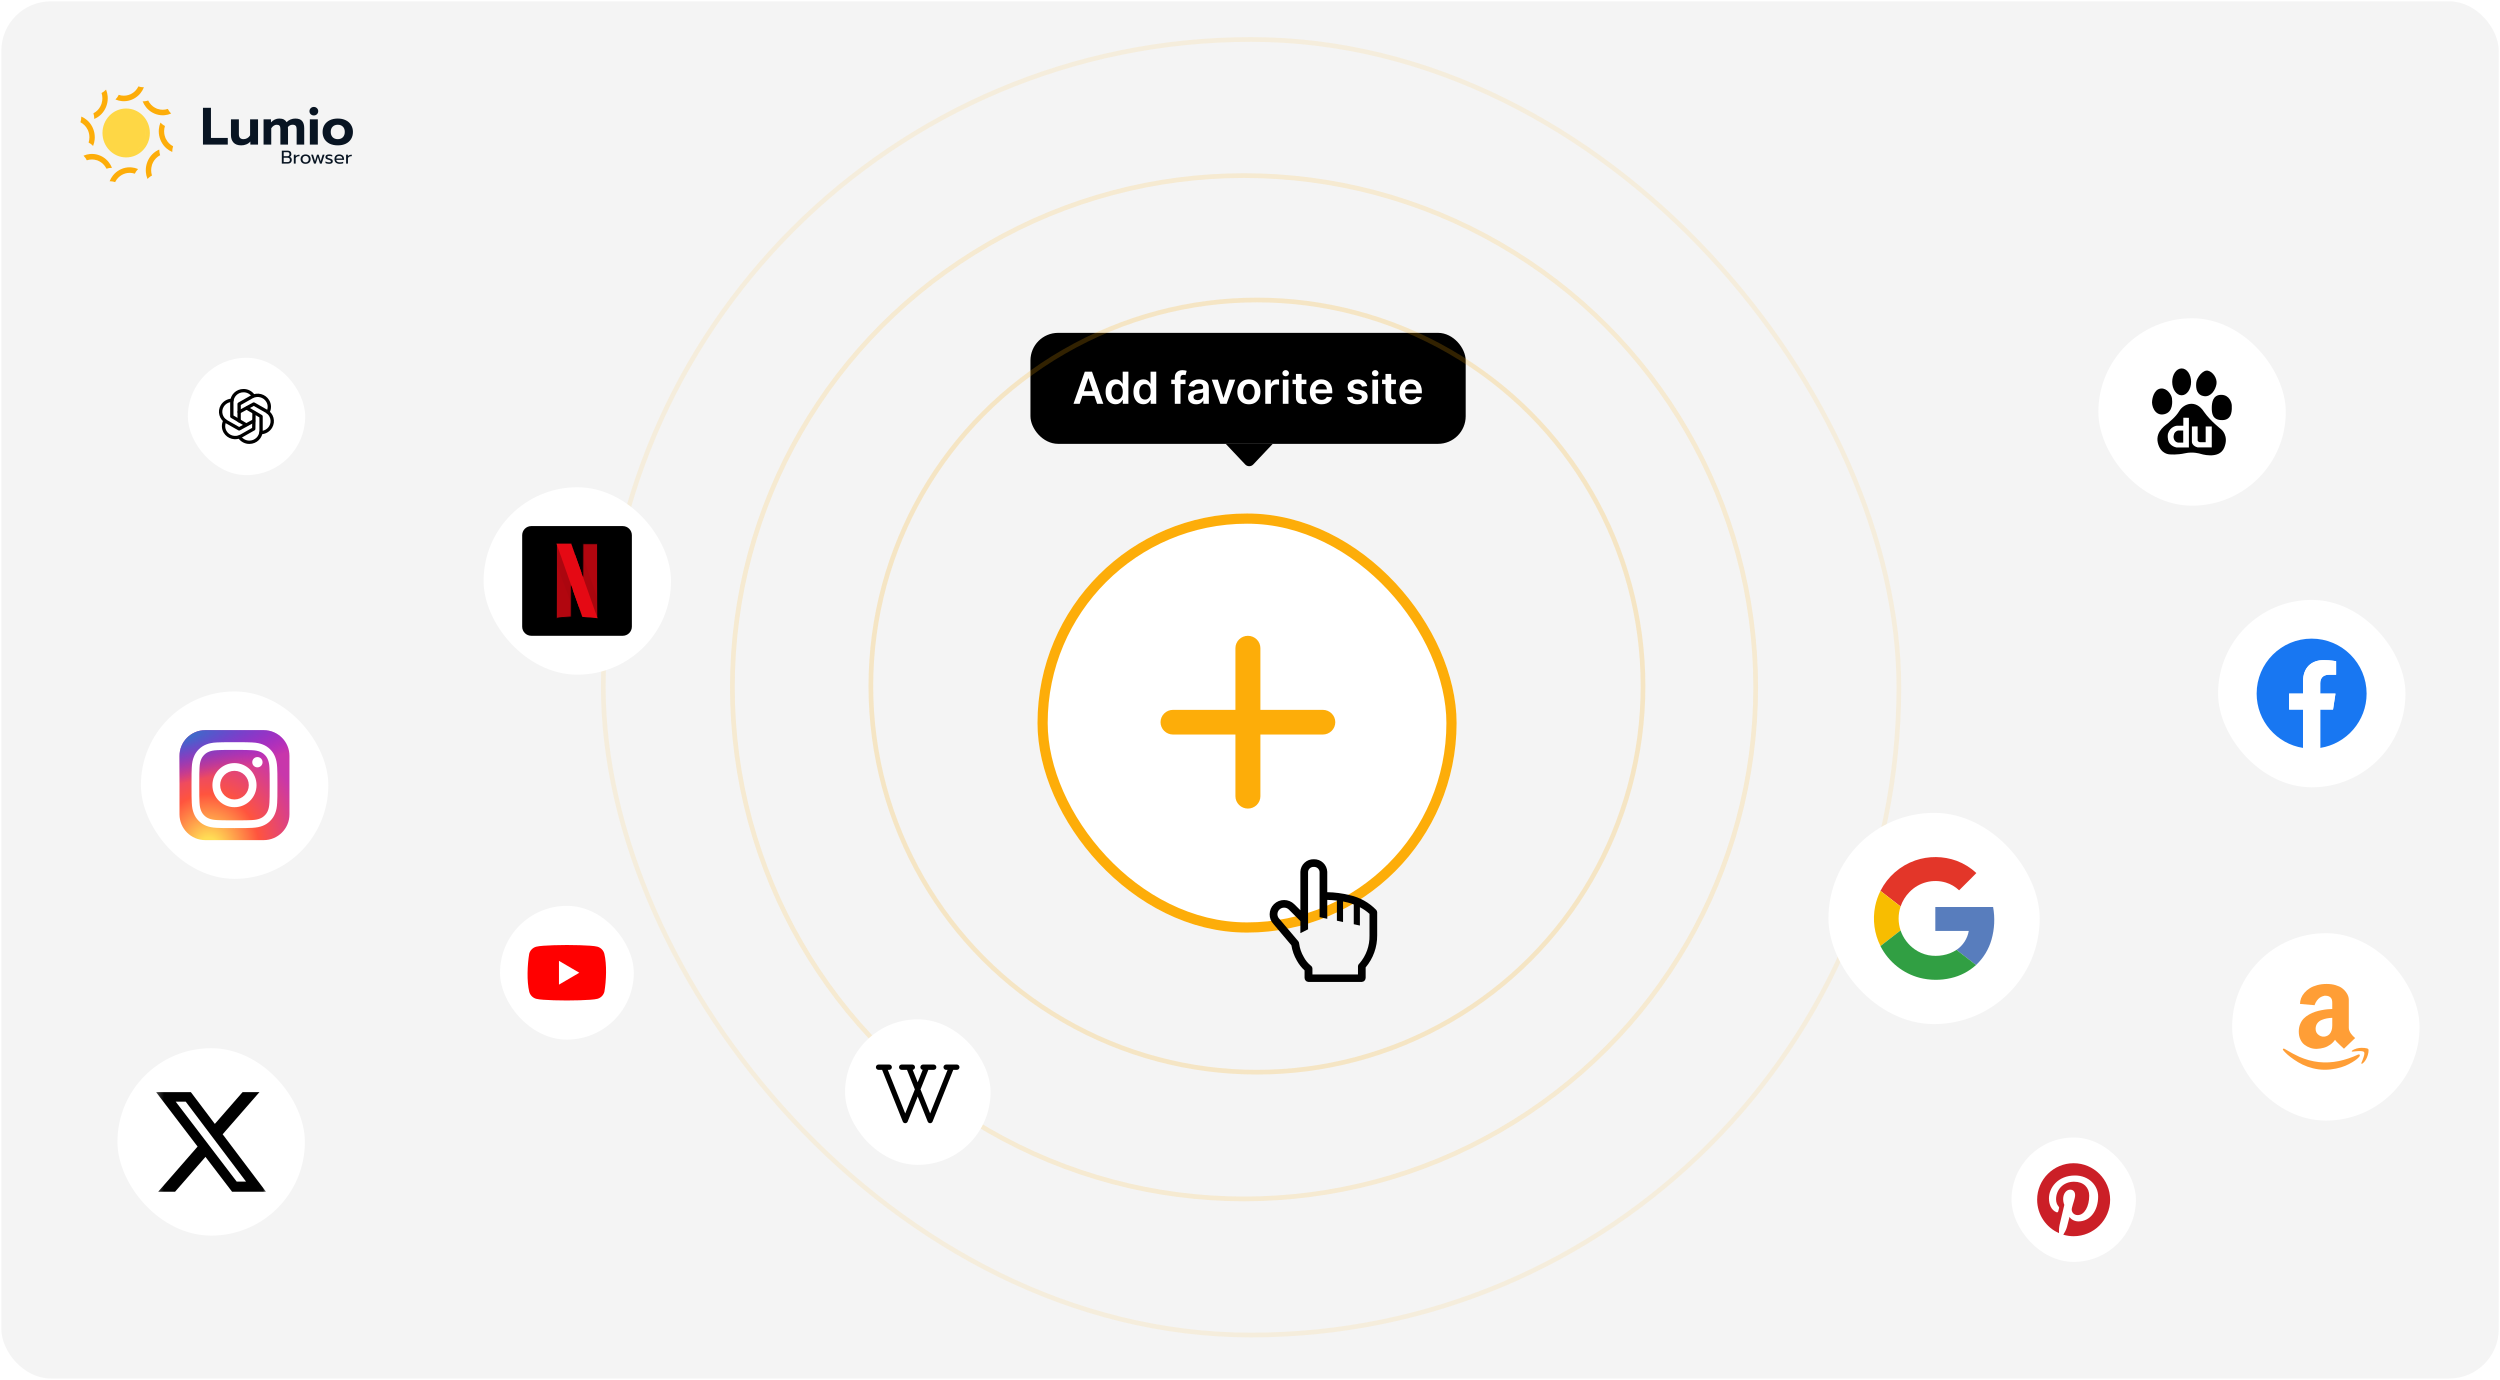
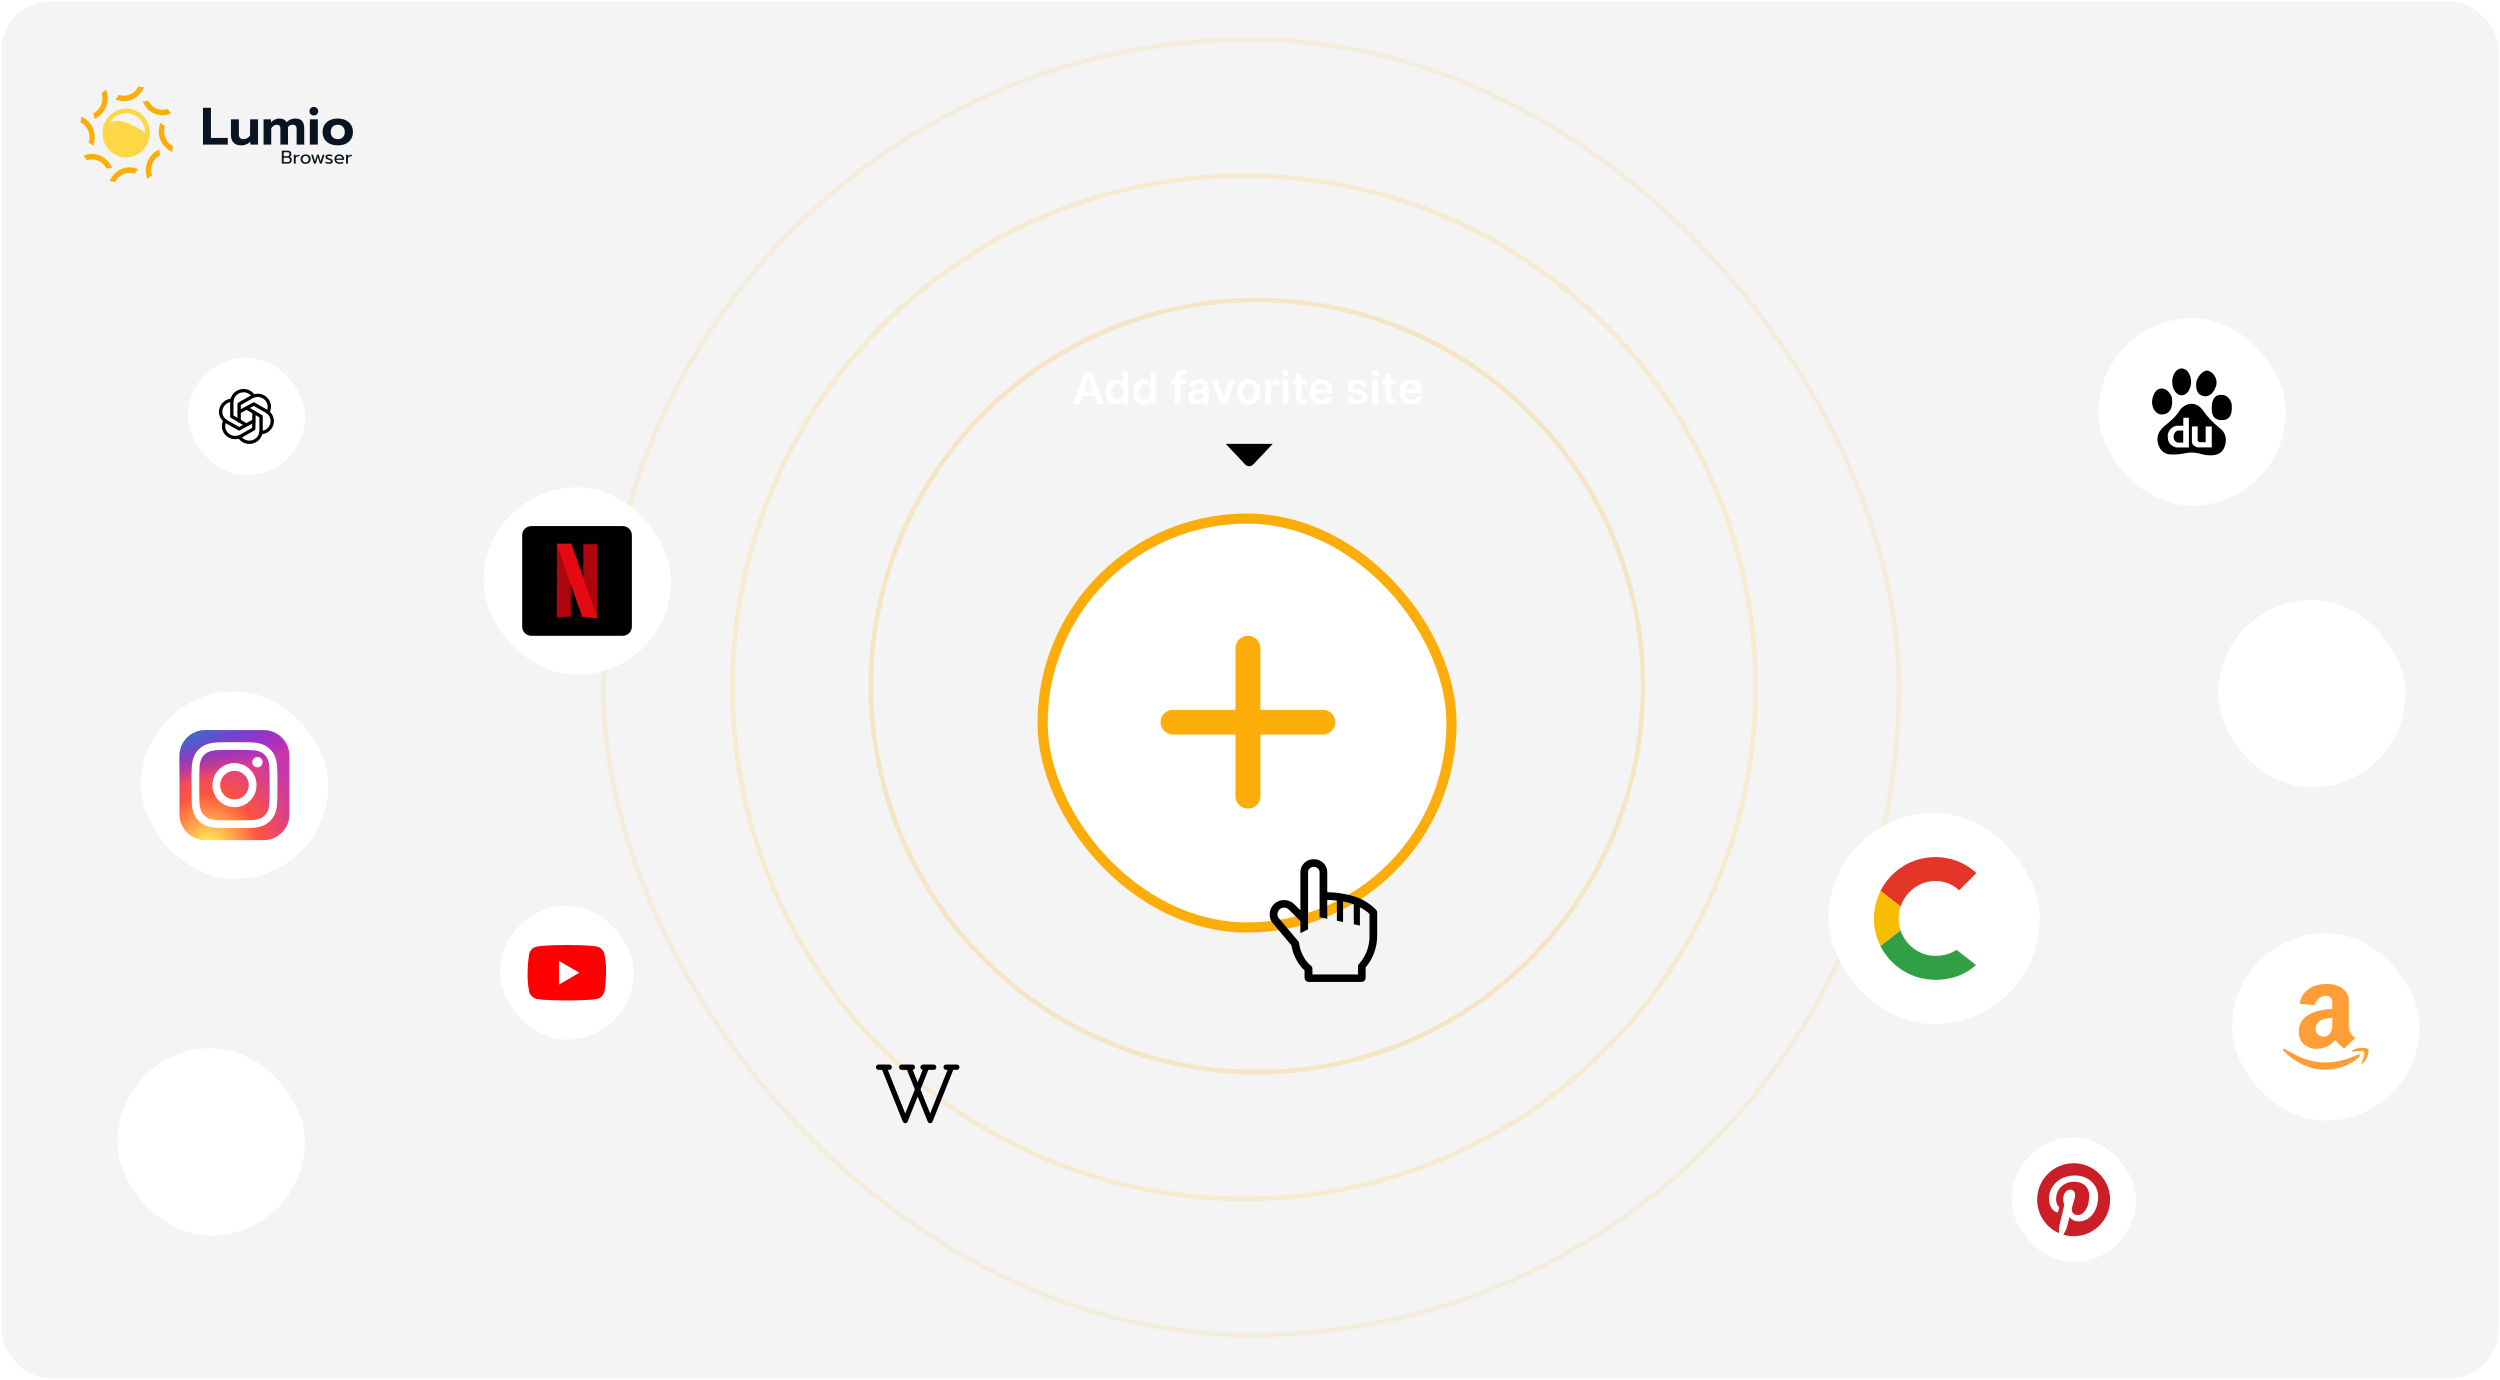
<svg xmlns="http://www.w3.org/2000/svg" width="404" height="223" viewBox="0 0 404 223" fill="none">
  <rect x="0.217" y="0.217" width="403.582" height="222.55" rx="8" fill="#F4F4F4" />
  <path fill-rule="evenodd" clip-rule="evenodd" d="M23.257 14.103C23.253 14.111 23.25 14.119 23.247 14.127C23.111 14.465 22.929 14.778 22.704 15.057C22.636 15.141 22.564 15.223 22.489 15.3C22.163 15.636 21.782 15.899 21.354 16.082C20.925 16.265 20.475 16.359 20.015 16.359H20.013C19.909 16.359 19.803 16.354 19.7 16.344C19.349 16.311 19.004 16.224 18.675 16.083C18.669 16.08 18.663 16.077 18.656 16.075C18.669 16.062 18.681 16.05 18.693 16.037C18.895 15.829 19.061 15.589 19.188 15.326C19.455 15.417 19.732 15.463 20.014 15.463C20.142 15.463 20.271 15.453 20.397 15.434C20.611 15.401 20.821 15.341 21.022 15.255L21.145 15.203V15.199C21.299 15.123 21.447 15.032 21.584 14.926C21.686 14.849 21.784 14.761 21.876 14.667C22.076 14.46 22.24 14.225 22.366 13.965C22.634 14.057 22.911 14.103 23.193 14.103C23.214 14.103 23.235 14.103 23.257 14.103V14.103Z" fill="#FDAD09" />
  <path fill-rule="evenodd" clip-rule="evenodd" d="M22.315 27.32C22.303 27.332 22.29 27.345 22.278 27.357C22.076 27.566 21.91 27.805 21.783 28.069C21.547 27.988 21.302 27.942 21.054 27.933C21.022 27.932 20.989 27.931 20.957 27.931C20.829 27.931 20.7 27.941 20.574 27.96C20.36 27.994 20.15 28.053 19.95 28.139C19.75 28.224 19.561 28.335 19.387 28.468C19.286 28.546 19.187 28.633 19.096 28.727C18.896 28.934 18.731 29.169 18.605 29.429C18.604 29.429 18.604 29.429 18.603 29.428C18.367 29.348 18.124 29.303 17.876 29.293C17.843 29.292 17.81 29.291 17.777 29.291C17.757 29.291 17.736 29.291 17.715 29.292C17.717 29.286 17.719 29.28 17.722 29.275C17.722 29.273 17.724 29.271 17.724 29.268C17.86 28.93 18.042 28.617 18.268 28.338C18.335 28.254 18.408 28.172 18.482 28.095C18.808 27.759 19.19 27.496 19.618 27.312C20.046 27.129 20.497 27.036 20.957 27.036C21.062 27.036 21.169 27.041 21.271 27.051C21.614 27.083 21.951 27.167 22.273 27.302C22.28 27.305 22.288 27.309 22.296 27.312C22.302 27.315 22.309 27.318 22.315 27.32Z" fill="#FDAD09" />
  <path fill-rule="evenodd" clip-rule="evenodd" d="M15.317 22.185C15.317 22.294 15.312 22.402 15.303 22.509C15.271 22.872 15.186 23.228 15.05 23.567C15.047 23.574 15.045 23.58 15.042 23.587C15.03 23.574 15.018 23.561 15.006 23.549C14.804 23.34 14.573 23.169 14.317 23.038C14.406 22.762 14.45 22.476 14.45 22.185C14.45 22.053 14.441 21.919 14.422 21.788C14.391 21.568 14.332 21.351 14.25 21.144L14.178 20.967L14.172 20.969C14.103 20.827 14.023 20.691 13.931 20.563C13.856 20.459 13.771 20.357 13.68 20.262C13.48 20.056 13.252 19.886 13 19.755C13.089 19.479 13.134 19.193 13.134 18.901C13.134 18.88 13.134 18.858 13.133 18.836C13.141 18.839 13.149 18.842 13.156 18.846C13.484 18.986 13.787 19.175 14.057 19.407C14.139 19.477 14.218 19.552 14.292 19.628C14.618 19.965 14.873 20.36 15.05 20.802C15.227 21.243 15.317 21.709 15.317 22.184V22.185Z" fill="#FDAD09" />
  <path fill-rule="evenodd" clip-rule="evenodd" d="M17.412 15.882C17.412 16.357 17.321 16.823 17.144 17.265C16.967 17.706 16.712 18.101 16.387 18.438C16.312 18.515 16.234 18.589 16.155 18.657C15.884 18.89 15.58 19.08 15.251 19.22C15.245 19.223 15.239 19.226 15.232 19.228C15.232 19.21 15.232 19.193 15.232 19.175C15.232 18.88 15.186 18.59 15.095 18.31C15.346 18.18 15.574 18.011 15.774 17.805C15.864 17.711 15.948 17.61 16.024 17.504C16.153 17.325 16.261 17.129 16.344 16.922L16.42 16.732L16.413 16.729C16.459 16.583 16.494 16.432 16.516 16.279C16.535 16.15 16.544 16.017 16.545 15.882C16.545 15.591 16.5 15.304 16.411 15.028C16.663 14.898 16.891 14.728 17.091 14.522C17.105 14.506 17.12 14.491 17.135 14.475L17.145 14.498C17.28 14.837 17.365 15.192 17.397 15.553C17.407 15.663 17.412 15.773 17.412 15.882Z" fill="#FDAD09" />
  <path fill-rule="evenodd" clip-rule="evenodd" d="M18.096 27.125C18.079 27.125 18.062 27.125 18.045 27.125C17.759 27.125 17.478 27.172 17.207 27.267C17.081 27.007 16.917 26.772 16.718 26.566C16.627 26.472 16.53 26.385 16.427 26.306C16.253 26.173 16.064 26.062 15.863 25.977L15.692 25.903L15.689 25.909C15.543 25.859 15.393 25.822 15.24 25.799C15.115 25.779 14.986 25.769 14.855 25.769C14.574 25.769 14.296 25.815 14.029 25.907C13.903 25.647 13.738 25.411 13.538 25.205C13.524 25.189 13.508 25.174 13.493 25.159C13.501 25.156 13.508 25.152 13.516 25.149C13.844 25.009 14.188 24.921 14.537 24.888C14.642 24.878 14.748 24.873 14.853 24.873C15.316 24.873 15.767 24.966 16.194 25.149C16.622 25.332 17.004 25.595 17.33 25.932C17.405 26.009 17.477 26.09 17.542 26.171C17.768 26.451 17.952 26.765 18.087 27.105C18.09 27.111 18.093 27.118 18.096 27.124L18.096 27.125Z" fill="#FDAD09" />
  <path fill-rule="evenodd" clip-rule="evenodd" d="M27.839 24.494C27.839 24.516 27.839 24.537 27.84 24.559C27.832 24.556 27.824 24.553 27.817 24.55C27.489 24.409 27.186 24.22 26.916 23.988C26.834 23.919 26.755 23.844 26.681 23.767C26.355 23.43 26.1 23.035 25.923 22.594C25.921 22.59 25.92 22.587 25.919 22.583C25.744 22.144 25.655 21.683 25.655 21.211C25.655 21.102 25.66 20.993 25.67 20.886C25.701 20.523 25.786 20.167 25.922 19.828C25.925 19.821 25.928 19.814 25.93 19.808C25.942 19.82 25.954 19.833 25.966 19.846C26.107 19.991 26.262 20.119 26.43 20.227C26.503 20.274 26.578 20.318 26.655 20.357C26.567 20.633 26.522 20.919 26.522 21.211C26.522 21.343 26.532 21.476 26.55 21.607C26.582 21.827 26.64 22.044 26.723 22.251L26.792 22.423L26.798 22.421C26.867 22.565 26.949 22.703 27.042 22.832C27.117 22.936 27.201 23.038 27.293 23.133C27.493 23.34 27.721 23.509 27.973 23.639C27.884 23.916 27.839 24.202 27.839 24.494Z" fill="#FDAD09" />
  <path fill-rule="evenodd" clip-rule="evenodd" d="M25.876 25.084C25.876 25.084 25.875 25.085 25.874 25.086C25.635 25.209 25.419 25.369 25.227 25.561C25.217 25.571 25.207 25.58 25.198 25.59C25.107 25.684 25.023 25.785 24.947 25.891C24.818 26.07 24.71 26.266 24.628 26.473L24.565 26.629L24.569 26.632C24.517 26.79 24.479 26.952 24.455 27.116C24.436 27.244 24.427 27.378 24.426 27.513C24.426 27.803 24.471 28.088 24.559 28.364C24.559 28.365 24.56 28.366 24.56 28.368C24.527 28.385 24.494 28.403 24.462 28.421C24.412 28.45 24.364 28.48 24.316 28.512C24.313 28.514 24.309 28.516 24.305 28.518C24.224 28.573 24.145 28.633 24.069 28.697C24.004 28.753 23.941 28.812 23.881 28.874C23.866 28.889 23.851 28.905 23.836 28.921C23.833 28.913 23.83 28.905 23.827 28.897C23.822 28.886 23.818 28.874 23.814 28.862C23.686 28.534 23.605 28.191 23.574 27.842C23.564 27.733 23.56 27.622 23.56 27.514C23.56 27.038 23.65 26.573 23.827 26.131C24.004 25.689 24.259 25.294 24.585 24.957C24.659 24.88 24.737 24.806 24.817 24.738C25.009 24.573 25.218 24.429 25.441 24.309C25.476 24.291 25.512 24.272 25.547 24.255C25.604 24.227 25.662 24.2 25.72 24.175C25.727 24.172 25.733 24.169 25.74 24.167C25.74 24.185 25.74 24.202 25.74 24.22C25.74 24.515 25.785 24.804 25.876 25.084H25.876Z" fill="#FDAD09" />
  <path fill-rule="evenodd" clip-rule="evenodd" d="M17.311 21.487C17.311 19.732 18.69 18.308 20.389 18.308C22.088 18.308 23.466 19.732 23.466 21.487C23.466 23.242 22.088 24.665 20.389 24.665C18.69 24.665 17.311 23.242 17.311 21.487ZM16.561 21.487C16.561 23.67 18.276 25.44 20.389 25.44C22.503 25.44 24.217 23.67 24.217 21.487C24.217 19.304 22.503 17.534 20.389 17.534C18.276 17.534 16.561 19.304 16.561 21.487Z" fill="#FED745" />
-   <path d="M20.387 24.786C22.151 24.786 23.582 23.309 23.582 21.487C23.582 19.665 22.151 18.188 20.387 18.188C18.623 18.188 17.193 19.665 17.193 21.487C17.193 23.309 18.623 24.786 20.387 24.786Z" fill="#FED745" />
+   <path d="M20.387 24.786C22.151 24.786 23.582 23.309 23.582 21.487C18.623 18.188 17.193 19.665 17.193 21.487C17.193 23.309 18.623 24.786 20.387 24.786Z" fill="#FED745" />
  <path fill-rule="evenodd" clip-rule="evenodd" d="M27.612 18.3C27.627 18.315 27.642 18.33 27.657 18.346C27.649 18.349 27.642 18.353 27.635 18.356C27.307 18.496 26.963 18.584 26.613 18.616C26.508 18.627 26.401 18.632 26.295 18.632C25.834 18.631 25.383 18.538 24.956 18.355C24.952 18.354 24.949 18.352 24.946 18.351C24.522 18.168 24.143 17.907 23.82 17.573C23.746 17.496 23.674 17.415 23.608 17.333C23.382 17.053 23.198 16.739 23.062 16.4C23.059 16.393 23.056 16.386 23.054 16.38C23.071 16.38 23.088 16.38 23.105 16.38C23.304 16.38 23.501 16.357 23.694 16.311C23.778 16.292 23.861 16.268 23.943 16.239C24.069 16.499 24.233 16.734 24.433 16.939C24.523 17.033 24.621 17.12 24.724 17.199C24.897 17.331 25.087 17.442 25.287 17.529L25.454 17.6L25.456 17.594C25.604 17.645 25.756 17.683 25.91 17.706C26.035 17.726 26.164 17.736 26.294 17.736C26.577 17.736 26.854 17.69 27.121 17.598C27.248 17.858 27.412 18.094 27.612 18.3Z" fill="#FDAD09" />
  <path d="M32.799 17.424H34.091V22.285H36.81V23.364H32.799V17.424ZM38.987 23.491C38.432 23.491 38.015 23.341 37.738 23.041C37.46 22.735 37.321 22.33 37.321 21.826V19.285H38.604V21.69C38.604 22.222 38.851 22.488 39.344 22.488C39.559 22.488 39.76 22.438 39.947 22.335C40.134 22.233 40.29 22.081 40.414 21.877V19.285H41.698V23.364H40.457V22.871C40.276 23.081 40.055 23.236 39.794 23.338C39.539 23.44 39.27 23.491 38.987 23.491ZM42.592 19.285H43.79V19.778C43.966 19.579 44.17 19.426 44.402 19.319C44.634 19.211 44.875 19.157 45.124 19.157C45.436 19.157 45.685 19.208 45.872 19.31C46.059 19.407 46.206 19.551 46.314 19.744C46.49 19.557 46.702 19.412 46.951 19.31C47.206 19.208 47.458 19.157 47.708 19.157C48.229 19.157 48.6 19.29 48.821 19.557C49.047 19.823 49.161 20.208 49.161 20.712V23.364H47.937V20.891C47.937 20.63 47.886 20.443 47.784 20.33C47.682 20.217 47.518 20.16 47.291 20.16C46.974 20.16 46.719 20.285 46.526 20.534C46.538 20.715 46.544 20.863 46.544 20.976V23.364H45.311V20.848C45.311 20.599 45.266 20.424 45.175 20.322C45.09 20.214 44.94 20.16 44.725 20.16C44.391 20.16 44.093 20.35 43.833 20.729V23.364H42.592V19.285ZM50.716 18.656C50.518 18.656 50.351 18.591 50.215 18.46C50.079 18.33 50.011 18.166 50.011 17.968C50.011 17.775 50.079 17.613 50.215 17.483C50.351 17.347 50.518 17.279 50.716 17.279C50.915 17.279 51.082 17.347 51.218 17.483C51.354 17.613 51.422 17.775 51.422 17.968C51.422 18.166 51.354 18.33 51.218 18.46C51.082 18.591 50.915 18.656 50.716 18.656ZM50.071 19.285H51.362V23.364H50.071V19.285ZM54.587 23.491C54.095 23.491 53.661 23.403 53.287 23.228C52.919 23.047 52.633 22.794 52.429 22.471C52.231 22.143 52.132 21.761 52.132 21.324C52.132 20.899 52.231 20.523 52.429 20.194C52.633 19.865 52.919 19.61 53.287 19.429C53.661 19.248 54.095 19.157 54.587 19.157C55.075 19.157 55.502 19.248 55.871 19.429C56.245 19.61 56.531 19.865 56.729 20.194C56.933 20.523 57.035 20.899 57.035 21.324C57.035 21.761 56.933 22.143 56.729 22.471C56.531 22.794 56.247 23.047 55.879 23.228C55.511 23.403 55.08 23.491 54.587 23.491ZM54.587 22.488C54.933 22.488 55.208 22.384 55.412 22.174C55.616 21.959 55.718 21.675 55.718 21.324C55.718 20.962 55.616 20.678 55.412 20.474C55.214 20.265 54.939 20.16 54.587 20.16C54.236 20.16 53.959 20.265 53.755 20.474C53.551 20.678 53.449 20.962 53.449 21.324C53.449 21.675 53.551 21.959 53.755 22.174C53.964 22.384 54.242 22.488 54.587 22.488Z" fill="#081422" />
  <path d="M45.541 24.345H46.5C46.685 24.345 46.828 24.393 46.93 24.488C47.032 24.584 47.083 24.723 47.083 24.907C47.083 25.01 47.058 25.102 47.008 25.182C46.96 25.259 46.896 25.317 46.817 25.355C47.04 25.421 47.151 25.583 47.151 25.842C47.151 25.963 47.124 26.069 47.071 26.159C47.019 26.246 46.947 26.314 46.855 26.362C46.764 26.41 46.662 26.433 46.551 26.433H45.541V24.345ZM46.461 25.241C46.559 25.241 46.635 25.214 46.691 25.161C46.747 25.107 46.775 25.027 46.775 24.922C46.775 24.8 46.747 24.715 46.691 24.668C46.637 24.618 46.554 24.593 46.44 24.593H45.846V25.241H46.461ZM46.482 26.186C46.599 26.186 46.689 26.16 46.751 26.108C46.813 26.056 46.843 25.967 46.843 25.842C46.843 25.716 46.811 25.627 46.745 25.573C46.681 25.519 46.584 25.492 46.455 25.492H45.846V26.186H46.482ZM47.481 24.999H47.774V25.256C47.834 25.169 47.917 25.104 48.025 25.062C48.134 25.02 48.261 24.999 48.404 24.999V25.235C48.251 25.235 48.12 25.26 48.01 25.31C47.9 25.36 47.825 25.439 47.783 25.546V26.433H47.481V24.999ZM49.387 26.478C49.225 26.478 49.083 26.448 48.959 26.389C48.838 26.327 48.742 26.239 48.673 26.126C48.605 26.01 48.571 25.875 48.571 25.719C48.571 25.566 48.605 25.431 48.673 25.316C48.74 25.201 48.836 25.112 48.959 25.05C49.083 24.986 49.225 24.954 49.387 24.954C49.548 24.954 49.69 24.986 49.814 25.05C49.937 25.112 50.033 25.201 50.101 25.316C50.17 25.431 50.205 25.566 50.205 25.719C50.205 25.875 50.17 26.01 50.101 26.126C50.033 26.239 49.937 26.327 49.814 26.389C49.69 26.448 49.548 26.478 49.387 26.478ZM49.387 26.239C49.542 26.239 49.666 26.192 49.757 26.096C49.849 26 49.895 25.875 49.895 25.719C49.895 25.558 49.849 25.431 49.757 25.337C49.666 25.243 49.542 25.197 49.387 25.197C49.231 25.197 49.108 25.243 49.016 25.337C48.925 25.431 48.879 25.558 48.879 25.719C48.879 25.875 48.925 26 49.016 26.096C49.108 26.192 49.231 26.239 49.387 26.239ZM50.278 24.999H50.586L50.908 26.063L51.228 24.999H51.5L51.82 26.063L52.142 24.999H52.453L51.987 26.433H51.697L51.365 25.364L51.034 26.433H50.741L50.278 24.999ZM53.177 26.478C53.078 26.478 52.972 26.465 52.861 26.439C52.749 26.416 52.661 26.383 52.598 26.341V26.084C52.675 26.13 52.765 26.168 52.867 26.197C52.968 26.225 53.067 26.239 53.163 26.239C53.27 26.239 53.349 26.226 53.398 26.2C53.448 26.174 53.473 26.133 53.473 26.075C53.473 26.031 53.461 25.996 53.437 25.97C53.415 25.942 53.377 25.918 53.321 25.896C53.267 25.874 53.185 25.848 53.076 25.818C52.958 25.784 52.865 25.75 52.795 25.716C52.727 25.68 52.675 25.636 52.64 25.582C52.606 25.528 52.589 25.458 52.589 25.373C52.589 25.235 52.643 25.132 52.75 25.062C52.86 24.99 53.006 24.954 53.189 24.954C53.285 24.954 53.379 24.963 53.47 24.981C53.562 24.999 53.636 25.024 53.691 25.056V25.307C53.634 25.273 53.562 25.246 53.476 25.226C53.392 25.206 53.307 25.197 53.219 25.197C53.114 25.197 53.033 25.209 52.977 25.235C52.922 25.261 52.894 25.307 52.894 25.373C52.894 25.415 52.906 25.448 52.929 25.474C52.953 25.5 52.991 25.523 53.043 25.543C53.097 25.561 53.181 25.585 53.297 25.615C53.478 25.665 53.604 25.723 53.673 25.791C53.745 25.859 53.781 25.952 53.781 26.072C53.781 26.195 53.73 26.294 53.629 26.368C53.527 26.441 53.377 26.478 53.177 26.478ZM54.899 26.478C54.634 26.478 54.426 26.413 54.275 26.281C54.125 26.148 54.051 25.96 54.051 25.719C54.051 25.484 54.117 25.298 54.251 25.161C54.386 25.023 54.578 24.954 54.828 24.954C54.993 24.954 55.133 24.986 55.249 25.05C55.364 25.112 55.451 25.198 55.509 25.31C55.569 25.42 55.598 25.545 55.598 25.686V25.836H54.337C54.347 25.971 54.404 26.073 54.508 26.141C54.613 26.206 54.756 26.239 54.935 26.239C55.027 26.239 55.119 26.231 55.213 26.215C55.306 26.197 55.389 26.174 55.461 26.147V26.389C55.397 26.415 55.312 26.436 55.207 26.451C55.103 26.469 55.001 26.478 54.899 26.478ZM55.315 25.624C55.31 25.488 55.266 25.384 55.18 25.31C55.096 25.234 54.977 25.197 54.822 25.197C54.67 25.197 54.553 25.235 54.469 25.313C54.385 25.391 54.341 25.494 54.337 25.624H55.315ZM55.928 24.999H56.221V25.256C56.281 25.169 56.364 25.104 56.472 25.062C56.581 25.02 56.708 24.999 56.851 24.999V25.235C56.698 25.235 56.567 25.26 56.457 25.31C56.347 25.36 56.272 25.439 56.23 25.546V26.433H55.928V24.999Z" fill="#081422" />
  <g filter="url(#filter0_d_294_13299)">
    <rect x="167.658" y="78.064" width="67.731" height="67.731" rx="33.865" fill="white" />
    <rect x="168.483" y="78.889" width="66.08" height="66.08" rx="33.04" stroke="#FDAD09" stroke-width="1.65" />
    <path d="M203.68 99.827C203.68 99.298 203.467 98.791 203.089 98.417C202.711 98.043 202.198 97.832 201.663 97.832C201.128 97.832 200.615 98.043 200.236 98.417C199.858 98.791 199.645 99.298 199.645 99.827V109.798H189.56C189.025 109.798 188.512 110.008 188.134 110.382C187.755 110.756 187.543 111.263 187.543 111.792C187.543 112.321 187.755 112.828 188.134 113.202C188.512 113.576 189.025 113.786 189.56 113.786H199.645V123.757C199.645 124.286 199.858 124.793 200.236 125.167C200.615 125.541 201.128 125.751 201.663 125.751C202.198 125.751 202.711 125.541 203.089 125.167C203.467 124.793 203.68 124.286 203.68 123.757V113.786H213.765C214.3 113.786 214.813 113.576 215.191 113.202C215.57 112.828 215.782 112.321 215.782 111.792C215.782 111.263 215.57 110.756 215.191 110.382C214.813 110.008 214.3 109.798 213.765 109.798H203.68V99.827Z" fill="#FDAD09" />
  </g>
  <g clip-path="url(#clip0_294_13299)">
    <path d="M222.391 147.038C221.233 145.845 219.751 145.018 218.127 144.661C216.936 144.361 215.713 144.199 214.485 144.177V140.888C214.465 140.33 214.226 139.803 213.819 139.422C213.412 139.04 212.87 138.836 212.313 138.852C211.755 138.836 211.214 139.04 210.807 139.422C210.4 139.803 210.16 140.33 210.141 140.888V147.094L209.148 146.113C208.71 145.684 208.122 145.444 207.51 145.444C206.897 145.444 206.309 145.684 205.871 146.113C205.652 146.325 205.478 146.578 205.358 146.859C205.239 147.139 205.177 147.44 205.176 147.745C205.165 148.336 205.388 148.907 205.797 149.334L208.689 152.759C208.828 153.635 209.129 154.476 209.576 155.242C209.902 155.83 210.321 156.362 210.817 156.818V158.009C210.815 158.179 210.878 158.343 210.994 158.468C211.109 158.593 211.268 158.668 211.438 158.679H220.07C220.239 158.668 220.398 158.593 220.514 158.468C220.629 158.343 220.692 158.179 220.69 158.009V156.334C221.91 154.882 222.571 153.042 222.552 151.146V147.422C222.544 147.279 222.487 147.143 222.391 147.038ZM221.311 151.177C221.351 152.827 220.775 154.433 219.697 155.682C219.56 155.793 219.471 155.953 219.449 156.129V157.469H212.089V156.551C212.089 156.449 212.065 156.349 212.017 156.259C211.969 156.17 211.9 156.093 211.816 156.036C211.352 155.654 210.968 155.184 210.687 154.652C210.291 153.983 210.037 153.239 209.942 152.468C209.935 152.333 209.885 152.205 209.799 152.101L206.746 148.49C206.647 148.392 206.568 148.275 206.514 148.146C206.46 148.017 206.432 147.879 206.432 147.739C206.432 147.599 206.46 147.461 206.514 147.332C206.568 147.203 206.647 147.086 206.746 146.988C206.951 146.787 207.226 146.674 207.513 146.674C207.799 146.674 208.075 146.787 208.279 146.988L210.141 148.85V150.798L211.382 150.178V140.888C211.404 140.661 211.513 140.451 211.687 140.303C211.861 140.155 212.085 140.08 212.313 140.094C212.541 140.08 212.765 140.155 212.938 140.303C213.112 140.451 213.221 140.661 213.244 140.888V148.211L214.485 148.477V145.424C215.005 145.434 215.525 145.471 216.042 145.536V148.781L217.035 148.999V145.679C217.29 145.728 217.55 145.784 217.817 145.852C218.139 145.937 218.456 146.038 218.767 146.156V149.352L219.759 149.57V146.609C220.324 146.894 220.846 147.255 221.311 147.683V151.177Z" fill="black" />
  </g>
-   <rect x="166.521" y="53.79" width="70.335" height="17.936" rx="4.468" fill="black" />
  <path d="M174.478 65.258H173.473L175.303 60.059H176.466L178.299 65.258H177.294L175.905 61.125H175.864L174.478 65.258ZM174.511 63.219H177.253V63.976H174.511V63.219ZM180.272 65.326C179.965 65.326 179.691 65.248 179.449 65.09C179.207 64.933 179.016 64.704 178.875 64.405C178.735 64.105 178.665 63.741 178.665 63.313C178.665 62.88 178.736 62.514 178.878 62.217C179.022 61.917 179.215 61.691 179.459 61.539C179.703 61.385 179.975 61.308 180.274 61.308C180.503 61.308 180.69 61.347 180.838 61.424C180.985 61.501 181.102 61.593 181.188 61.701C181.274 61.808 181.341 61.908 181.389 62.003H181.427V60.059H182.348V65.258H181.444V64.644H181.389C181.341 64.738 181.273 64.839 181.183 64.946C181.093 65.05 180.975 65.14 180.827 65.215C180.68 65.289 180.495 65.326 180.272 65.326ZM180.528 64.572C180.723 64.572 180.888 64.52 181.026 64.415C181.163 64.308 181.267 64.16 181.338 63.971C181.409 63.781 181.444 63.56 181.444 63.308C181.444 63.056 181.409 62.837 181.338 62.651C181.268 62.464 181.165 62.32 181.028 62.217C180.893 62.113 180.726 62.062 180.528 62.062C180.323 62.062 180.152 62.115 180.015 62.222C179.878 62.328 179.775 62.475 179.705 62.663C179.636 62.851 179.601 63.066 179.601 63.308C179.601 63.552 179.636 63.769 179.705 63.961C179.776 64.15 179.881 64.3 180.018 64.41C180.156 64.518 180.327 64.572 180.528 64.572ZM184.775 65.326C184.468 65.326 184.194 65.248 183.952 65.09C183.71 64.933 183.519 64.704 183.378 64.405C183.238 64.105 183.168 63.741 183.168 63.313C183.168 62.88 183.239 62.514 183.381 62.217C183.525 61.917 183.718 61.691 183.962 61.539C184.206 61.385 184.477 61.308 184.777 61.308C185.006 61.308 185.193 61.347 185.341 61.424C185.488 61.501 185.605 61.593 185.691 61.701C185.777 61.808 185.844 61.908 185.892 62.003H185.93V60.059H186.851V65.258H185.947V64.644H185.892C185.844 64.738 185.776 64.839 185.686 64.946C185.596 65.05 185.478 65.14 185.33 65.215C185.183 65.289 184.998 65.326 184.775 65.326ZM185.031 64.572C185.226 64.572 185.391 64.52 185.528 64.415C185.666 64.308 185.77 64.16 185.841 63.971C185.912 63.781 185.947 63.56 185.947 63.308C185.947 63.056 185.912 62.837 185.841 62.651C185.771 62.464 185.668 62.32 185.531 62.217C185.396 62.113 185.229 62.062 185.031 62.062C184.826 62.062 184.655 62.115 184.518 62.222C184.381 62.328 184.278 62.475 184.208 62.663C184.139 62.851 184.104 63.066 184.104 63.308C184.104 63.552 184.139 63.769 184.208 63.961C184.279 64.15 184.384 64.3 184.521 64.41C184.659 64.518 184.83 64.572 185.031 64.572ZM191.579 61.358V62.069H189.274V61.358H191.579ZM189.85 65.258V60.99C189.85 60.728 189.904 60.51 190.012 60.335C190.122 60.161 190.27 60.031 190.454 59.944C190.639 59.858 190.843 59.815 191.069 59.815C191.228 59.815 191.369 59.828 191.492 59.853C191.616 59.878 191.707 59.901 191.767 59.922L191.584 60.632C191.545 60.62 191.496 60.609 191.437 60.597C191.377 60.583 191.311 60.577 191.239 60.577C191.068 60.577 190.947 60.618 190.876 60.701C190.806 60.782 190.772 60.899 190.772 61.051V65.258H189.85ZM193.288 65.337C193.041 65.337 192.818 65.293 192.62 65.204C192.424 65.115 192.268 64.983 192.153 64.808C192.04 64.634 191.983 64.419 191.983 64.164C191.983 63.944 192.024 63.762 192.105 63.618C192.186 63.474 192.297 63.359 192.438 63.273C192.578 63.186 192.736 63.121 192.912 63.077C193.09 63.031 193.274 62.998 193.463 62.978C193.692 62.954 193.877 62.933 194.019 62.915C194.161 62.894 194.265 62.864 194.329 62.823C194.395 62.781 194.428 62.716 194.428 62.628V62.612C194.428 62.421 194.371 62.273 194.258 62.168C194.144 62.063 193.981 62.011 193.768 62.011C193.543 62.011 193.364 62.06 193.232 62.158C193.102 62.256 193.014 62.372 192.968 62.506L192.11 62.384C192.178 62.147 192.289 61.949 192.445 61.79C192.601 61.629 192.791 61.509 193.016 61.429C193.241 61.348 193.49 61.308 193.763 61.308C193.951 61.308 194.138 61.33 194.324 61.374C194.51 61.418 194.68 61.49 194.834 61.592C194.988 61.692 195.112 61.828 195.205 62.001C195.299 62.173 195.347 62.389 195.347 62.648V65.258H194.463V64.722H194.433C194.377 64.831 194.298 64.932 194.197 65.027C194.097 65.12 193.971 65.195 193.819 65.253C193.668 65.309 193.491 65.337 193.288 65.337ZM193.527 64.661C193.711 64.661 193.871 64.625 194.006 64.552C194.142 64.478 194.246 64.379 194.319 64.258C194.393 64.136 194.43 64.003 194.43 63.859V63.4C194.402 63.423 194.353 63.445 194.283 63.465C194.215 63.486 194.139 63.504 194.055 63.519C193.97 63.534 193.886 63.548 193.803 63.559C193.72 63.571 193.648 63.581 193.588 63.59C193.45 63.608 193.328 63.639 193.219 63.681C193.111 63.724 193.026 63.783 192.963 63.859C192.9 63.934 192.869 64.03 192.869 64.148C192.869 64.318 192.931 64.445 193.054 64.532C193.178 64.618 193.335 64.661 193.527 64.661ZM199.614 61.358L198.226 65.258H197.21L195.822 61.358H196.801L197.698 64.255H197.738L198.637 61.358H199.614ZM201.819 65.334C201.438 65.334 201.108 65.25 200.828 65.083C200.549 64.915 200.333 64.681 200.179 64.379C200.026 64.078 199.95 63.726 199.95 63.323C199.95 62.92 200.026 62.568 200.179 62.265C200.333 61.962 200.549 61.727 200.828 61.559C201.108 61.391 201.438 61.308 201.819 61.308C202.199 61.308 202.529 61.391 202.809 61.559C203.088 61.727 203.304 61.962 203.456 62.265C203.61 62.568 203.687 62.92 203.687 63.323C203.687 63.726 203.61 64.078 203.456 64.379C203.304 64.681 203.088 64.915 202.809 65.083C202.529 65.25 202.199 65.334 201.819 65.334ZM201.824 64.598C202.03 64.598 202.203 64.541 202.342 64.428C202.48 64.313 202.584 64.159 202.651 63.966C202.721 63.773 202.755 63.558 202.755 63.321C202.755 63.082 202.721 62.866 202.651 62.673C202.584 62.479 202.48 62.324 202.342 62.209C202.203 62.094 202.03 62.036 201.824 62.036C201.612 62.036 201.436 62.094 201.296 62.209C201.157 62.324 201.053 62.479 200.983 62.673C200.916 62.866 200.882 63.082 200.882 63.321C200.882 63.558 200.916 63.773 200.983 63.966C201.053 64.159 201.157 64.313 201.296 64.428C201.436 64.541 201.612 64.598 201.824 64.598ZM204.467 65.258V61.358H205.358V62.008H205.399C205.47 61.783 205.592 61.61 205.764 61.488C205.939 61.364 206.137 61.303 206.361 61.303C206.412 61.303 206.468 61.305 206.531 61.31C206.595 61.314 206.649 61.319 206.691 61.328V62.173C206.652 62.16 206.59 62.148 206.506 62.138C206.423 62.126 206.342 62.12 206.264 62.12C206.097 62.12 205.946 62.156 205.813 62.229C205.681 62.3 205.576 62.399 205.5 62.526C205.424 62.653 205.386 62.8 205.386 62.965V65.258H204.467ZM207.301 65.258V61.358H208.22V65.258H207.301ZM207.764 60.805C207.618 60.805 207.493 60.757 207.388 60.66C207.283 60.562 207.23 60.444 207.23 60.307C207.23 60.169 207.283 60.051 207.388 59.955C207.493 59.856 207.618 59.807 207.764 59.807C207.911 59.807 208.036 59.856 208.139 59.955C208.244 60.051 208.297 60.169 208.297 60.307C208.297 60.444 208.244 60.562 208.139 60.66C208.036 60.757 207.911 60.805 207.764 60.805ZM211.113 61.358V62.069H208.871V61.358H211.113ZM209.424 60.424H210.343V64.085C210.343 64.209 210.362 64.303 210.399 64.369C210.438 64.434 210.489 64.478 210.552 64.501C210.614 64.525 210.684 64.537 210.76 64.537C210.817 64.537 210.87 64.533 210.917 64.524C210.966 64.516 211.003 64.508 211.029 64.501L211.184 65.22C211.135 65.237 211.064 65.255 210.973 65.276C210.883 65.296 210.773 65.308 210.643 65.311C210.413 65.318 210.206 65.283 210.021 65.207C209.837 65.129 209.69 65.009 209.582 64.847C209.475 64.684 209.423 64.481 209.424 64.237V60.424ZM213.566 65.334C213.175 65.334 212.837 65.253 212.553 65.09C212.27 64.926 212.053 64.694 211.9 64.395C211.748 64.093 211.672 63.739 211.672 63.331C211.672 62.93 211.748 62.578 211.9 62.275C212.054 61.97 212.269 61.733 212.545 61.564C212.821 61.393 213.145 61.308 213.517 61.308C213.758 61.308 213.985 61.347 214.198 61.424C214.413 61.501 214.602 61.619 214.766 61.78C214.932 61.941 215.063 62.145 215.157 62.394C215.252 62.641 215.3 62.936 215.3 63.278V63.559H212.103V62.94H214.419C214.417 62.764 214.379 62.607 214.304 62.47C214.23 62.332 214.126 62.222 213.992 62.143C213.86 62.063 213.706 62.023 213.53 62.023C213.342 62.023 213.177 62.069 213.035 62.161C212.893 62.25 212.782 62.369 212.703 62.516C212.625 62.662 212.585 62.822 212.583 62.996V63.537C212.583 63.763 212.625 63.958 212.708 64.121C212.791 64.281 212.906 64.405 213.055 64.491C213.204 64.576 213.379 64.618 213.578 64.618C213.712 64.618 213.833 64.599 213.941 64.562C214.05 64.523 214.144 64.467 214.223 64.392C214.303 64.318 214.363 64.225 214.403 64.115L215.261 64.212C215.207 64.439 215.104 64.637 214.952 64.806C214.801 64.974 214.608 65.104 214.373 65.197C214.138 65.288 213.869 65.334 213.566 65.334ZM220.932 62.389L220.095 62.48C220.071 62.396 220.029 62.316 219.97 62.242C219.913 62.167 219.835 62.107 219.737 62.062C219.638 62.016 219.518 61.993 219.376 61.993C219.185 61.993 219.024 62.035 218.894 62.117C218.765 62.2 218.702 62.308 218.703 62.44C218.702 62.553 218.743 62.645 218.828 62.717C218.914 62.788 219.056 62.846 219.254 62.892L219.919 63.034C220.288 63.114 220.562 63.24 220.742 63.412C220.923 63.585 221.014 63.811 221.016 64.09C221.014 64.335 220.942 64.552 220.8 64.74C220.66 64.926 220.464 65.072 220.214 65.177C219.963 65.281 219.676 65.334 219.351 65.334C218.873 65.334 218.489 65.234 218.198 65.034C217.907 64.833 217.734 64.553 217.678 64.194L218.574 64.108C218.614 64.284 218.701 64.417 218.833 64.506C218.965 64.596 219.137 64.641 219.348 64.641C219.566 64.641 219.742 64.596 219.874 64.506C220.007 64.417 220.074 64.306 220.074 64.174C220.074 64.062 220.031 63.97 219.945 63.897C219.86 63.824 219.728 63.769 219.549 63.73L218.884 63.59C218.51 63.512 218.233 63.381 218.053 63.196C217.874 63.01 217.785 62.775 217.787 62.491C217.785 62.25 217.85 62.042 217.982 61.866C218.116 61.688 218.301 61.551 218.538 61.455C218.777 61.357 219.052 61.308 219.363 61.308C219.82 61.308 220.18 61.405 220.442 61.6C220.706 61.794 220.87 62.057 220.932 62.389ZM221.774 65.258V61.358H222.693V65.258H221.774ZM222.236 60.805C222.09 60.805 221.965 60.757 221.86 60.66C221.755 60.562 221.703 60.444 221.703 60.307C221.703 60.169 221.755 60.051 221.86 59.955C221.965 59.856 222.09 59.807 222.236 59.807C222.383 59.807 222.508 59.856 222.612 59.955C222.717 60.051 222.769 60.169 222.769 60.307C222.769 60.444 222.717 60.562 222.612 60.66C222.508 60.757 222.383 60.805 222.236 60.805ZM225.585 61.358V62.069H223.343V61.358H225.585ZM223.897 60.424H224.816V64.085C224.816 64.209 224.834 64.303 224.872 64.369C224.911 64.434 224.961 64.478 225.024 64.501C225.087 64.525 225.156 64.537 225.232 64.537C225.29 64.537 225.342 64.533 225.39 64.524C225.439 64.516 225.476 64.508 225.501 64.501L225.656 65.22C225.607 65.237 225.537 65.255 225.445 65.276C225.356 65.296 225.246 65.308 225.115 65.311C224.885 65.318 224.678 65.283 224.493 65.207C224.309 65.129 224.163 65.009 224.054 64.847C223.948 64.684 223.895 64.481 223.897 64.237V60.424ZM228.038 65.334C227.647 65.334 227.309 65.253 227.025 65.09C226.742 64.926 226.525 64.694 226.373 64.395C226.22 64.093 226.144 63.739 226.144 63.331C226.144 62.93 226.22 62.578 226.373 62.275C226.527 61.97 226.742 61.733 227.017 61.564C227.293 61.393 227.617 61.308 227.99 61.308C228.23 61.308 228.457 61.347 228.67 61.424C228.885 61.501 229.075 61.619 229.239 61.78C229.405 61.941 229.535 62.145 229.63 62.394C229.725 62.641 229.772 62.936 229.772 63.278V63.559H226.576V62.94H228.891C228.889 62.764 228.851 62.607 228.777 62.47C228.702 62.332 228.598 62.222 228.465 62.143C228.333 62.063 228.178 62.023 228.002 62.023C227.815 62.023 227.65 62.069 227.507 62.161C227.365 62.25 227.254 62.369 227.175 62.516C227.097 62.662 227.057 62.822 227.056 62.996V63.537C227.056 63.763 227.097 63.958 227.18 64.121C227.263 64.281 227.379 64.405 227.528 64.491C227.677 64.576 227.851 64.618 228.051 64.618C228.184 64.618 228.305 64.599 228.414 64.562C228.522 64.523 228.616 64.467 228.696 64.392C228.775 64.318 228.835 64.225 228.876 64.115L229.734 64.212C229.68 64.439 229.576 64.637 229.424 64.806C229.274 64.974 229.081 65.104 228.845 65.197C228.61 65.288 228.341 65.334 228.038 65.334Z" fill="white" />
  <path d="M202.526 75.059C202.173 75.433 201.579 75.433 201.226 75.059L198.078 71.726L205.674 71.726L202.526 75.059Z" fill="black" />
  <rect x="97.493" y="6.379" width="209.364" height="209.364" rx="104.682" stroke="#FDAD09" stroke-opacity="0.1" stroke-width="0.759" />
  <circle cx="201.037" cy="111.061" r="82.684" stroke="#FDAD09" stroke-opacity="0.15" stroke-width="0.759" />
  <circle cx="203.122" cy="110.872" r="62.392" stroke="#FDAD09" stroke-opacity="0.2" stroke-width="0.759" />
  <g filter="url(#filter1_d_294_13299)">
    <rect x="295.479" y="128.888" width="34.136" height="34.136" rx="17.068" fill="white" />
    <g clip-path="url(#clip1_294_13299)">
      <path d="M309.504 136.576C307.498 137.272 305.768 138.593 304.568 140.345C303.368 142.097 302.761 144.188 302.837 146.31C302.913 148.432 303.668 150.474 304.99 152.136C306.312 153.798 308.133 154.991 310.184 155.542C311.846 155.971 313.588 155.99 315.26 155.597C316.774 155.257 318.174 154.529 319.323 153.486C320.519 152.366 321.386 150.942 321.833 149.366C322.319 147.652 322.405 145.85 322.086 144.098H312.749V147.971H318.156C318.048 148.589 317.816 149.179 317.475 149.705C317.134 150.231 316.69 150.683 316.17 151.034C315.51 151.47 314.765 151.764 313.985 151.896C313.202 152.042 312.399 152.042 311.616 151.896C310.822 151.732 310.072 151.405 309.412 150.935C308.352 150.184 307.556 149.118 307.137 147.888C306.712 146.635 306.712 145.277 307.137 144.025C307.435 143.146 307.927 142.347 308.577 141.686C309.321 140.915 310.263 140.364 311.299 140.093C312.336 139.823 313.427 139.843 314.452 140.151C315.253 140.397 315.986 140.827 316.592 141.406C317.202 140.8 317.81 140.192 318.418 139.582C318.732 139.254 319.074 138.942 319.383 138.606C318.458 137.746 317.373 137.076 316.189 136.636C314.033 135.853 311.674 135.832 309.504 136.576Z" fill="white" fill-opacity="0.7" />
      <path d="M309.504 136.576C311.673 135.831 314.032 135.852 316.188 136.634C317.372 137.078 318.457 137.75 319.38 138.614C319.067 138.95 318.736 139.263 318.416 139.59C317.807 140.197 317.199 140.803 316.591 141.406C315.985 140.827 315.253 140.397 314.451 140.151C313.426 139.842 312.335 139.821 311.299 140.09C310.262 140.36 309.32 140.909 308.575 141.679C307.925 142.341 307.433 143.14 307.135 144.018L303.883 141.5C305.047 139.192 307.062 137.427 309.504 136.576Z" fill="#E33629" />
      <path d="M303.021 143.995C303.195 143.129 303.486 142.29 303.883 141.5L307.135 144.025C306.71 145.277 306.71 146.636 307.135 147.888C306.052 148.725 304.968 149.566 303.883 150.411C302.888 148.428 302.584 146.17 303.021 143.995Z" fill="#F8BD00" />
-       <path d="M312.747 144.097H322.084C322.403 145.849 322.317 147.651 321.831 149.364C321.385 150.94 320.517 152.364 319.321 153.484C318.272 152.665 317.218 151.852 316.168 151.034C316.688 150.683 317.133 150.23 317.474 149.704C317.815 149.177 318.047 148.587 318.154 147.968H312.747C312.745 146.679 312.747 145.388 312.747 144.097Z" fill="#587DBD" />
      <path d="M303.881 150.411C304.965 149.574 306.049 148.733 307.133 147.888C307.552 149.118 308.349 150.185 309.411 150.935C310.073 151.403 310.825 151.728 311.619 151.889C312.402 152.034 313.205 152.034 313.988 151.889C314.769 151.756 315.513 151.463 316.173 151.026C317.223 151.845 318.277 152.657 319.327 153.476C318.178 154.52 316.778 155.249 315.264 155.589C313.592 155.982 311.85 155.963 310.187 155.534C308.872 155.183 307.644 154.564 306.579 153.716C305.452 152.821 304.532 151.694 303.881 150.411Z" fill="#319F43" />
    </g>
  </g>
  <g filter="url(#filter2_d_294_13299)">
    <rect x="339.096" y="49.239" width="30.287" height="30.287" rx="15.143" fill="white" />
    <path d="M349.719 64.75C351.246 64.421 351.038 62.596 350.992 62.197C350.918 61.582 350.194 60.507 349.212 60.592C347.976 60.703 347.795 62.489 347.795 62.489C347.628 63.314 348.195 65.079 349.719 64.75ZM351.341 67.924C351.296 68.052 351.196 68.38 351.282 68.666C351.453 69.307 352.009 69.336 352.009 69.336H352.809V67.381H351.953C351.568 67.495 351.383 67.795 351.341 67.924ZM352.554 61.688C353.398 61.688 354.079 60.717 354.079 59.517C354.079 58.316 353.398 57.347 352.554 57.347C351.711 57.347 351.028 58.317 351.028 59.517C351.028 60.716 351.712 61.688 352.554 61.688ZM356.187 61.831C357.315 61.978 358.039 60.775 358.184 59.862C358.33 58.952 357.603 57.894 356.805 57.712C356.005 57.529 355.006 58.81 354.916 59.645C354.807 60.666 355.061 61.687 356.187 61.831ZM356.187 64.384C354.806 62.233 352.845 63.108 352.189 64.203C351.536 65.296 350.519 65.987 350.374 66.171C350.227 66.351 348.267 67.409 348.702 69.343C349.137 71.275 350.666 71.238 350.666 71.238C350.666 71.238 351.792 71.349 353.099 71.056C354.407 70.767 355.532 71.129 355.532 71.129C355.532 71.129 358.586 72.15 359.422 70.182C360.256 68.213 358.949 67.192 358.949 67.192C358.949 67.192 357.205 65.843 356.187 64.384ZM351.739 70.122C350.882 69.951 350.54 69.366 350.497 69.266C350.455 69.165 350.212 68.695 350.34 67.894C350.711 66.696 351.767 66.61 351.767 66.61H352.824V65.31L353.724 65.325V70.122H351.739ZM355.138 70.108C354.252 69.88 354.211 69.251 354.211 69.251V66.725L355.138 66.71V68.98C355.194 69.223 355.495 69.266 355.495 69.266H356.437V66.725H357.423V70.108H355.138ZM360.656 63.363C360.656 62.926 360.293 61.613 358.949 61.613C357.603 61.613 357.423 62.853 357.423 63.73C357.423 64.566 357.494 65.734 359.166 65.697C360.839 65.66 360.656 63.801 360.656 63.363Z" fill="black" />
  </g>
  <g filter="url(#filter3_d_294_13299)">
    <rect x="360.714" y="148.61" width="30.287" height="30.287" rx="15.143" fill="white" />
    <path d="M381.265 168.212C381.208 168.196 381.139 168.205 381.059 168.234C379.99 168.724 378.95 169.073 377.94 169.279C375.759 169.723 373.633 169.491 371.564 168.583C370.99 168.33 370.192 167.903 369.17 167.299C369.143 167.278 369.111 167.266 369.078 167.264C369.043 167.263 369.013 167.266 368.986 167.28C368.958 167.294 368.937 167.311 368.921 167.334C368.906 167.356 368.902 167.388 368.915 167.427C368.925 167.466 368.951 167.509 368.994 167.556C369.175 167.768 369.399 167.993 369.664 168.233C369.93 168.472 370.282 168.743 370.721 169.045C371.16 169.347 371.62 169.616 372.097 169.85C372.576 170.084 373.132 170.282 373.765 170.442C374.398 170.601 375.032 170.681 375.663 170.681C376.292 170.681 376.902 170.617 377.494 170.492C378.088 170.365 378.588 170.216 378.995 170.043C379.401 169.871 379.776 169.678 380.12 169.47C380.463 169.262 380.717 169.085 380.882 168.944C381.047 168.802 381.165 168.691 381.232 168.607C381.312 168.509 381.352 168.424 381.352 168.349C381.354 168.271 381.323 168.226 381.265 168.212ZM376.101 160.909C375.837 160.932 375.519 160.98 375.146 161.053C374.773 161.125 374.428 161.215 374.109 161.321C373.789 161.426 373.463 161.574 373.132 161.761C372.798 161.949 372.515 162.164 372.281 162.404C372.047 162.643 371.856 162.943 371.707 163.306C371.558 163.667 371.483 164.064 371.483 164.498C371.483 164.968 371.564 165.387 371.731 165.756C371.896 166.126 372.116 166.416 372.394 166.631C372.67 166.846 372.984 167.014 373.331 167.138C373.678 167.261 374.046 167.316 374.428 167.301C374.81 167.285 375.183 167.226 375.545 167.122C375.906 167.02 376.247 166.855 376.562 166.631C376.878 166.407 377.137 166.142 377.34 165.838C377.414 165.952 377.48 166.037 377.539 166.093L377.69 166.247C377.791 166.35 377.945 166.501 378.154 166.7C378.36 166.9 378.572 167.094 378.784 167.285L380.595 165.551L380.491 165.466C380.417 165.409 380.328 165.328 380.227 165.218C380.127 165.111 380.026 164.991 379.929 164.863C379.83 164.734 379.745 164.583 379.674 164.413C379.603 164.243 379.566 164.078 379.566 163.918V159.358C379.566 159.183 379.533 158.993 379.467 158.789C379.4 158.586 379.282 158.364 379.108 158.124C378.935 157.885 378.719 157.669 378.463 157.482C378.204 157.295 377.86 157.135 377.428 157.006C376.998 156.878 376.516 156.814 375.984 156.814C375.441 156.814 374.936 156.878 374.464 157.003C373.994 157.13 373.591 157.298 373.255 157.51C372.92 157.721 372.632 157.966 372.392 158.246C372.153 158.525 371.974 158.816 371.858 159.12C371.741 159.424 371.682 159.731 371.682 160.042L374.029 160.248C374.124 159.964 374.253 159.717 374.41 159.505C374.57 159.294 374.721 159.141 374.858 159.046C374.997 158.95 375.146 158.874 375.304 158.816C375.464 158.759 375.571 158.73 375.627 158.723C375.683 158.718 375.726 158.716 375.759 158.716C376.222 158.716 376.543 158.853 376.724 159.125C376.837 159.29 376.892 159.54 376.892 159.877V160.859C376.628 160.869 376.365 160.887 376.101 160.909ZM376.894 163.545C376.894 163.833 376.856 164.096 376.781 164.326C376.621 164.831 376.318 165.149 375.872 165.277C375.483 165.392 375.113 165.335 374.763 165.107C374.39 164.864 374.204 164.521 374.204 164.078C374.204 163.733 374.291 163.438 374.464 163.191C374.638 162.947 374.869 162.763 375.158 162.641C375.448 162.52 375.731 162.433 376.009 162.383C376.285 162.331 376.581 162.299 376.894 162.289V163.545ZM382.711 167.344C382.636 167.25 382.435 167.19 382.105 167.158C381.775 167.127 381.489 167.129 381.243 167.165C380.977 167.197 380.703 167.273 380.422 167.398C380.139 167.521 380.016 167.625 380.047 167.707L380.059 167.729L380.075 167.742L380.099 167.745H380.179C380.193 167.745 380.21 167.743 380.234 167.742C380.259 167.74 380.281 167.736 380.302 167.735C380.323 167.733 380.352 167.729 380.391 167.728C380.427 167.726 380.462 167.721 380.495 167.716C380.5 167.716 380.559 167.71 380.673 167.7C380.788 167.689 380.871 167.683 380.922 167.677C380.972 167.672 381.057 167.667 381.173 167.662C381.29 167.657 381.383 167.657 381.453 167.662C381.522 167.667 381.6 167.674 381.689 167.681C381.777 167.688 381.848 167.703 381.904 167.728C381.959 167.75 382.001 167.78 382.027 167.816C382.117 167.931 382.1 168.184 381.975 168.578C381.85 168.972 381.732 169.286 381.621 169.519C381.572 169.617 381.572 169.678 381.621 169.704C381.67 169.73 381.737 169.706 381.828 169.635C382.098 169.423 382.324 169.104 382.506 168.675C382.612 168.422 382.688 168.158 382.733 167.882C382.775 167.606 382.768 167.427 382.711 167.344Z" fill="#FF9E36" />
  </g>
  <g filter="url(#filter4_d_294_13299)">
    <rect x="78.148" y="76.547" width="30.287" height="30.287" rx="15.143" fill="white" />
    <g clip-path="url(#clip2_294_13299)">
      <path d="M84.384 84.301C84.384 83.485 85.045 82.823 85.862 82.823H100.633C101.449 82.823 102.111 83.485 102.111 84.301V99.072C102.111 99.888 101.449 100.55 100.633 100.55H85.862C85.045 100.55 84.384 99.889 84.384 99.072V84.301Z" fill="black" />
      <path d="M94.198 85.682L94.194 88.34L94.189 90.997L93.97 90.38L93.97 90.379L93.688 96.295C93.965 97.079 94.114 97.498 94.116 97.5C94.118 97.502 94.276 97.512 94.468 97.521C95.047 97.55 95.765 97.611 96.31 97.679C96.436 97.695 96.545 97.703 96.551 97.697C96.558 97.691 96.561 94.986 96.559 91.684L96.555 85.682H94.198ZM89.936 85.674V91.683C89.936 94.987 89.939 97.694 89.943 97.698C89.947 97.702 90.151 97.682 90.397 97.655C90.644 97.627 90.984 97.593 91.154 97.579C91.414 97.557 92.191 97.507 92.281 97.506C92.307 97.506 92.308 97.371 92.312 94.962L92.316 92.417L92.504 92.949L92.571 93.137L92.853 87.222L92.756 86.948C92.611 86.538 92.466 86.128 92.321 85.718L92.305 85.674H89.936Z" fill="#B1060F" stroke="black" stroke-width="0.137" />
      <path d="M89.936 85.674V89.047L92.311 95.349C92.312 95.205 92.312 95.127 92.312 94.962L92.316 92.417L92.504 92.949C93.55 95.909 94.112 97.496 94.116 97.5C94.118 97.502 94.276 97.512 94.468 97.521C95.047 97.55 95.765 97.611 96.31 97.679C96.436 97.695 96.545 97.703 96.551 97.697C96.556 97.693 96.559 96.366 96.559 94.495L94.195 87.696L94.194 88.34L94.189 90.997L93.97 90.38C93.757 89.778 93.614 89.374 92.756 86.948C92.611 86.538 92.466 86.128 92.321 85.718L92.305 85.674H89.936Z" fill="url(#paint0_radial_294_13299)" />
      <path d="M89.936 85.674L92.316 92.42V92.417L92.504 92.949C93.55 95.909 94.112 97.496 94.116 97.5C94.118 97.502 94.276 97.512 94.468 97.521C95.047 97.55 95.765 97.611 96.31 97.679C96.436 97.695 96.543 97.703 96.551 97.697L94.189 90.996V90.997L93.97 90.38C93.757 89.778 93.614 89.374 92.756 86.948C92.525 86.295 92.329 85.742 92.321 85.718L92.305 85.674H89.936Z" fill="#E50914" />
      <path d="M94.198 85.682L94.194 88.34L94.189 90.997L93.97 90.38L93.97 90.379L93.688 96.295C93.965 97.079 94.114 97.498 94.116 97.5C94.118 97.502 94.276 97.512 94.468 97.521C95.047 97.55 95.765 97.611 96.31 97.679C96.436 97.695 96.545 97.703 96.551 97.697C96.558 97.691 96.561 94.986 96.559 91.684L96.555 85.682H94.198ZM89.936 85.674V91.683C89.936 94.987 89.939 97.694 89.943 97.698C89.947 97.702 90.151 97.682 90.397 97.655C90.644 97.627 90.984 97.593 91.154 97.579C91.414 97.557 92.191 97.507 92.281 97.506C92.307 97.506 92.308 97.371 92.312 94.962L92.316 92.417L92.504 92.949L92.571 93.137L92.853 87.222L92.756 86.948C92.611 86.538 92.466 86.128 92.321 85.718L92.305 85.674H89.936Z" fill="#B1060F" stroke="black" stroke-width="0.137" />
      <path d="M89.936 85.674V89.047L92.311 95.349C92.312 95.205 92.312 95.127 92.312 94.962L92.316 92.417L92.504 92.949C93.55 95.909 94.112 97.496 94.116 97.5C94.118 97.502 94.276 97.512 94.468 97.521C95.047 97.55 95.765 97.611 96.31 97.679C96.436 97.695 96.545 97.703 96.551 97.697C96.556 97.693 96.559 96.366 96.559 94.495L94.195 87.696L94.194 88.34L94.189 90.997L93.97 90.38C93.757 89.778 93.614 89.374 92.756 86.948C92.611 86.538 92.466 86.128 92.321 85.718L92.305 85.674H89.936Z" fill="url(#paint1_radial_294_13299)" />
      <path d="M89.936 85.674L92.316 92.42V92.417L92.504 92.949C93.55 95.909 94.112 97.496 94.116 97.5C94.118 97.502 94.276 97.512 94.468 97.521C95.047 97.55 95.765 97.611 96.31 97.679C96.436 97.695 96.543 97.703 96.551 97.697L94.189 90.996V90.997L93.97 90.38C93.757 89.778 93.614 89.374 92.756 86.948C92.525 86.295 92.329 85.742 92.321 85.718L92.305 85.674H89.936Z" fill="#E50914" />
    </g>
  </g>
  <g filter="url(#filter5_d_294_13299)">
-     <rect x="136.559" y="163.023" width="23.516" height="23.516" rx="11.758" fill="white" />
    <g clip-path="url(#clip3_294_13299)">
      <path d="M141.974 170.757H143.698M145.71 170.757H147.435M149.16 170.757H150.885M152.897 170.757H154.621M142.836 170.757L146.285 179.38L149.735 170.757M146.86 170.757L150.31 179.38L153.759 170.757" stroke="black" stroke-width="0.853" stroke-linecap="round" stroke-linejoin="round" />
    </g>
  </g>
  <g filter="url(#filter6_d_294_13299)">
    <rect x="18.98" y="167.196" width="30.287" height="30.287" rx="15.143" fill="white" />
    <g clip-path="url(#clip4_294_13299)">
      <mask id="mask0_294_13299" style="mask-type:luminance" maskUnits="userSpaceOnUse" x="25" y="173" width="18" height="19">
        <path d="M25.215 173.454H42.985V191.224H25.215V173.454Z" fill="white" />
      </mask>
      <g mask="url(#mask0_294_13299)">
-         <path d="M39.209 174.286H41.934L35.981 181.108L42.985 190.391H37.502L33.204 184.762L28.292 190.391H25.564L31.931 183.093L25.215 174.288H30.838L34.717 179.432L39.209 174.286ZM38.251 188.757H39.761L30.013 175.836H28.393L38.251 188.757Z" fill="black" />
-       </g>
+         </g>
    </g>
  </g>
  <g filter="url(#filter7_d_294_13299)">
    <rect x="22.771" y="109.544" width="30.287" height="30.287" rx="15.143" fill="white" />
    <g clip-path="url(#clip5_294_13299)">
      <path d="M42.612 115.802H33.172C30.872 115.802 29.007 117.667 29.007 119.967V129.408C29.007 131.708 30.872 133.573 33.172 133.573H42.612C44.912 133.573 46.777 131.708 46.777 129.408V119.967C46.777 117.667 44.912 115.802 42.612 115.802Z" fill="url(#paint2_radial_294_13299)" />
      <path d="M42.612 115.802H33.172C30.872 115.802 29.007 117.667 29.007 119.967V129.408C29.007 131.708 30.872 133.573 33.172 133.573H42.612C44.912 133.573 46.777 131.708 46.777 129.408V119.967C46.777 117.667 44.912 115.802 42.612 115.802Z" fill="url(#paint3_radial_294_13299)" />
      <path d="M37.891 117.746C36.006 117.746 35.77 117.754 35.029 117.788C34.29 117.822 33.786 117.939 33.344 118.11C32.888 118.288 32.501 118.525 32.115 118.911C31.729 119.297 31.491 119.684 31.314 120.14C31.141 120.582 31.024 121.087 30.991 121.825C30.958 122.566 30.949 122.802 30.949 124.688C30.949 126.573 30.957 126.809 30.991 127.549C31.025 128.288 31.142 128.793 31.314 129.234C31.491 129.69 31.728 130.078 32.114 130.464C32.5 130.85 32.887 131.087 33.343 131.265C33.785 131.436 34.29 131.553 35.029 131.587C35.769 131.621 36.005 131.629 37.891 131.629C39.776 131.629 40.012 131.621 40.752 131.587C41.491 131.553 41.996 131.436 42.438 131.265C42.894 131.087 43.281 130.85 43.667 130.464C44.053 130.078 44.29 129.69 44.468 129.234C44.639 128.793 44.756 128.288 44.79 127.549C44.824 126.809 44.832 126.573 44.832 124.688C44.832 122.802 44.824 122.566 44.79 121.825C44.756 121.086 44.639 120.582 44.468 120.141C44.29 119.684 44.053 119.297 43.667 118.911C43.281 118.525 42.894 118.288 42.437 118.11C41.995 117.939 41.49 117.822 40.751 117.788C40.011 117.754 39.775 117.746 37.889 117.746H37.891ZM37.269 118.997C37.453 118.997 37.66 118.997 37.891 118.997C39.745 118.997 39.965 119.004 40.696 119.037C41.373 119.068 41.74 119.181 41.985 119.276C42.309 119.402 42.54 119.552 42.783 119.795C43.026 120.038 43.176 120.269 43.302 120.593C43.397 120.838 43.511 121.205 43.541 121.882C43.575 122.614 43.582 122.833 43.582 124.686C43.582 126.539 43.575 126.758 43.541 127.49C43.511 128.167 43.397 128.534 43.302 128.779C43.177 129.103 43.026 129.333 42.783 129.576C42.54 129.819 42.309 129.969 41.985 130.095C41.741 130.191 41.373 130.303 40.696 130.334C39.965 130.368 39.745 130.375 37.891 130.375C36.038 130.375 35.818 130.368 35.086 130.334C34.41 130.303 34.042 130.19 33.797 130.095C33.474 129.969 33.242 129.819 32.999 129.576C32.756 129.333 32.606 129.102 32.48 128.778C32.385 128.534 32.271 128.166 32.241 127.49C32.207 126.758 32.201 126.538 32.201 124.684C32.201 122.83 32.207 122.612 32.241 121.88C32.272 121.203 32.385 120.836 32.48 120.591C32.605 120.267 32.756 120.036 32.999 119.793C33.242 119.55 33.474 119.4 33.797 119.274C34.042 119.178 34.41 119.065 35.086 119.034C35.727 119.005 35.975 118.997 37.269 118.995V118.997ZM41.597 120.149C41.137 120.149 40.764 120.522 40.764 120.982C40.764 121.442 41.137 121.815 41.597 121.815C42.057 121.815 42.43 121.442 42.43 120.982C42.43 120.522 42.057 120.149 41.597 120.149V120.149ZM37.891 121.123C35.923 121.123 34.327 122.719 34.327 124.688C34.327 126.656 35.923 128.252 37.891 128.252C39.86 128.252 41.456 126.656 41.456 124.688C41.456 122.719 39.86 121.123 37.891 121.123H37.891ZM37.891 122.374C39.169 122.374 40.205 123.41 40.205 124.688C40.205 125.965 39.169 127.001 37.891 127.001C36.614 127.001 35.578 125.965 35.578 124.688C35.578 123.41 36.613 122.374 37.891 122.374Z" fill="white" />
    </g>
  </g>
  <g filter="url(#filter8_d_294_13299)">
    <rect x="358.438" y="94.752" width="30.287" height="30.287" rx="15.143" fill="white" />
    <g clip-path="url(#clip6_294_13299)">
      <path d="M382.444 109.896C382.444 104.989 378.466 101.01 373.559 101.01C368.652 101.01 364.674 104.989 364.674 109.896C364.674 114.33 367.923 118.006 372.171 118.673V112.464H369.915V109.896H372.171V107.938C372.171 105.711 373.497 104.481 375.527 104.481C376.499 104.481 377.516 104.655 377.516 104.655V106.841H376.395C375.292 106.841 374.947 107.526 374.947 108.229V109.896H377.412L377.018 112.464H374.947V118.673C379.195 118.006 382.444 114.331 382.444 109.896Z" fill="#1877F2" />
      <path d="M377.018 112.464L377.412 109.896H374.948V108.229C374.948 107.526 375.292 106.841 376.396 106.841H377.516V104.655C377.516 104.655 376.499 104.481 375.527 104.481C373.498 104.481 372.171 105.711 372.171 107.938V109.896H369.915V112.464H372.171V118.673C372.63 118.745 373.094 118.781 373.559 118.781C374.024 118.781 374.488 118.745 374.948 118.673V112.464H377.018Z" fill="white" />
    </g>
  </g>
  <g filter="url(#filter9_d_294_13299)">
    <rect x="80.803" y="144.818" width="21.619" height="21.619" rx="10.81" fill="white" />
    <g clip-path="url(#clip7_294_13299)">
      <path d="M97.659 152.551C97.586 152.28 97.444 152.032 97.247 151.833C97.05 151.635 96.805 151.491 96.536 151.418C95.552 151.147 91.59 151.147 91.59 151.147C91.59 151.147 87.628 151.155 86.644 151.426C86.375 151.5 86.13 151.643 85.933 151.842C85.736 152.04 85.594 152.288 85.521 152.559C85.223 154.325 85.108 157.015 85.529 158.709C85.602 158.981 85.744 159.228 85.941 159.427C86.138 159.626 86.383 159.769 86.652 159.842C87.636 160.113 91.598 160.113 91.598 160.113C91.598 160.113 95.56 160.113 96.544 159.842C96.813 159.769 97.058 159.626 97.255 159.427C97.452 159.228 97.594 158.981 97.667 158.709C97.981 156.941 98.078 154.253 97.659 152.551Z" fill="#FF0000" />
      <path d="M90.329 157.552L93.616 155.63L90.329 153.709V157.552Z" fill="white" />
    </g>
  </g>
  <g filter="url(#filter10_d_294_13299)">
    <rect x="325.062" y="182.367" width="20.102" height="20.102" rx="10.051" fill="white" />
    <g clip-path="url(#clip8_294_13299)">
      <path d="M329.202 192.418C329.202 194.833 330.654 196.907 332.732 197.82C332.716 197.408 332.729 196.913 332.835 196.465C332.948 195.987 333.594 193.252 333.594 193.252C333.594 193.252 333.405 192.875 333.405 192.319C333.405 191.445 333.912 190.792 334.543 190.792C335.079 190.792 335.338 191.195 335.338 191.678C335.338 192.217 334.994 193.023 334.817 193.77C334.67 194.396 335.131 194.906 335.748 194.906C336.866 194.906 337.618 193.471 337.618 191.771C337.618 190.478 336.748 189.511 335.164 189.511C333.375 189.511 332.261 190.845 332.261 192.335C332.261 192.849 332.412 193.211 332.65 193.492C332.759 193.621 332.774 193.672 332.734 193.82C332.706 193.929 332.641 194.19 332.614 194.294C332.575 194.443 332.454 194.496 332.319 194.441C331.495 194.105 331.111 193.203 331.111 192.188C331.111 190.513 332.524 188.504 335.326 188.504C337.578 188.504 339.06 190.134 339.06 191.883C339.06 194.196 337.773 195.924 335.877 195.924C335.241 195.924 334.642 195.58 334.437 195.189C334.437 195.189 334.094 196.548 334.022 196.81C333.897 197.265 333.652 197.72 333.428 198.074C333.971 198.234 334.534 198.316 335.1 198.316C338.356 198.316 340.997 195.675 340.997 192.418C340.997 189.161 338.356 186.521 335.1 186.521C331.843 186.521 329.202 189.161 329.202 192.418Z" fill="#CB1F27" />
    </g>
  </g>
  <g filter="url(#filter11_d_294_13299)">
    <rect x="30.357" y="56.445" width="18.964" height="18.964" rx="9.482" fill="white" />
    <path d="M39.707 67.248L37.463 65.927V63.608C37.463 62.584 38.309 61.754 39.353 61.754C40 61.754 40.572 62.074 40.913 62.561" stroke="black" stroke-width="0.538" stroke-linecap="round" stroke-linejoin="round" />
    <path d="M38.712 69.255C38.886 69.516 39.122 69.729 39.399 69.876C39.675 70.024 39.984 70.1 40.297 70.099C41.341 70.099 42.187 69.269 42.187 68.245V65.927L39.899 64.581" stroke="black" stroke-width="0.538" stroke-linecap="round" stroke-linejoin="round" />
    <path d="M38.643 66.622V63.919L40.688 62.76C41.592 62.248 42.748 62.552 43.27 63.438C43.43 63.709 43.517 64.016 43.523 64.33C43.529 64.644 43.454 64.954 43.305 65.231" stroke="black" stroke-width="0.538" stroke-linecap="round" stroke-linejoin="round" />
    <path d="M36.343 66.622C36.194 66.898 36.118 67.209 36.124 67.523C36.13 67.837 36.218 68.144 36.377 68.415C36.9 69.301 38.056 69.605 38.96 69.093L41.005 67.934L41.05 65.34" stroke="black" stroke-width="0.538" stroke-linecap="round" stroke-linejoin="round" />
    <path d="M42.188 68.537C42.504 68.525 42.812 68.434 43.084 68.272C43.356 68.11 43.583 67.883 43.744 67.612C44.266 66.725 43.956 65.59 43.053 65.078L41.007 63.919L38.661 65.197" stroke="black" stroke-width="0.538" stroke-linecap="round" stroke-linejoin="round" />
    <path d="M37.464 63.316C37.148 63.329 36.84 63.42 36.568 63.581C36.296 63.743 36.069 63.97 35.907 64.242C35.385 65.129 35.695 66.263 36.599 66.775L38.645 67.934L40.985 66.659" stroke="black" stroke-width="0.538" stroke-linecap="round" stroke-linejoin="round" />
  </g>
  <defs>
    <filter id="filter0_d_294_13299" x="161.403" y="76.724" width="80.241" height="80.241" filterUnits="userSpaceOnUse" color-interpolation-filters="sRGB">
      <feFlood flood-opacity="0" result="BackgroundImageFix" />
      <feColorMatrix in="SourceAlpha" type="matrix" values="0 0 0 0 0 0 0 0 0 0 0 0 0 0 0 0 0 0 127 0" result="hardAlpha" />
      <feOffset dy="4.915" />
      <feGaussianBlur stdDeviation="3.128" />
      <feComposite in2="hardAlpha" operator="out" />
      <feColorMatrix type="matrix" values="0 0 0 0 0.91 0 0 0 0 0.91 0 0 0 0 0.91 0 0 0 1 0" />
      <feBlend mode="normal" in2="BackgroundImageFix" result="effect1_dropShadow_294_13299" />
      <feBlend mode="normal" in="SourceGraphic" in2="effect1_dropShadow_294_13299" result="shape" />
    </filter>
    <filter id="filter1_d_294_13299" x="292.334" y="128.214" width="40.424" height="40.424" filterUnits="userSpaceOnUse" color-interpolation-filters="sRGB">
      <feFlood flood-opacity="0" result="BackgroundImageFix" />
      <feColorMatrix in="SourceAlpha" type="matrix" values="0 0 0 0 0 0 0 0 0 0 0 0 0 0 0 0 0 0 127 0" result="hardAlpha" />
      <feOffset dy="2.47" />
      <feGaussianBlur stdDeviation="1.572" />
      <feComposite in2="hardAlpha" operator="out" />
      <feColorMatrix type="matrix" values="0 0 0 0 0.83 0 0 0 0 0.83 0 0 0 0 0.83 0 0 0 0.35 0" />
      <feBlend mode="normal" in2="BackgroundImageFix" result="effect1_dropShadow_294_13299" />
      <feBlend mode="normal" in="SourceGraphic" in2="effect1_dropShadow_294_13299" result="shape" />
    </filter>
    <filter id="filter2_d_294_13299" x="336.306" y="48.641" width="35.865" height="35.866" filterUnits="userSpaceOnUse" color-interpolation-filters="sRGB">
      <feFlood flood-opacity="0" result="BackgroundImageFix" />
      <feColorMatrix in="SourceAlpha" type="matrix" values="0 0 0 0 0 0 0 0 0 0 0 0 0 0 0 0 0 0 127 0" result="hardAlpha" />
      <feOffset dy="2.192" />
      <feGaussianBlur stdDeviation="1.395" />
      <feComposite in2="hardAlpha" operator="out" />
      <feColorMatrix type="matrix" values="0 0 0 0 0.83 0 0 0 0 0.83 0 0 0 0 0.83 0 0 0 0.35 0" />
      <feBlend mode="normal" in2="BackgroundImageFix" result="effect1_dropShadow_294_13299" />
      <feBlend mode="normal" in="SourceGraphic" in2="effect1_dropShadow_294_13299" result="shape" />
    </filter>
    <filter id="filter3_d_294_13299" x="357.924" y="148.013" width="35.865" height="35.866" filterUnits="userSpaceOnUse" color-interpolation-filters="sRGB">
      <feFlood flood-opacity="0" result="BackgroundImageFix" />
      <feColorMatrix in="SourceAlpha" type="matrix" values="0 0 0 0 0 0 0 0 0 0 0 0 0 0 0 0 0 0 127 0" result="hardAlpha" />
      <feOffset dy="2.192" />
      <feGaussianBlur stdDeviation="1.395" />
      <feComposite in2="hardAlpha" operator="out" />
      <feColorMatrix type="matrix" values="0 0 0 0 0.83 0 0 0 0 0.83 0 0 0 0 0.83 0 0 0 0.35 0" />
      <feBlend mode="normal" in2="BackgroundImageFix" result="effect1_dropShadow_294_13299" />
      <feBlend mode="normal" in="SourceGraphic" in2="effect1_dropShadow_294_13299" result="shape" />
    </filter>
    <filter id="filter4_d_294_13299" x="75.359" y="75.949" width="35.865" height="35.866" filterUnits="userSpaceOnUse" color-interpolation-filters="sRGB">
      <feFlood flood-opacity="0" result="BackgroundImageFix" />
      <feColorMatrix in="SourceAlpha" type="matrix" values="0 0 0 0 0 0 0 0 0 0 0 0 0 0 0 0 0 0 127 0" result="hardAlpha" />
      <feOffset dy="2.192" />
      <feGaussianBlur stdDeviation="1.395" />
      <feComposite in2="hardAlpha" operator="out" />
      <feColorMatrix type="matrix" values="0 0 0 0 0.83 0 0 0 0 0.83 0 0 0 0 0.83 0 0 0 0.35 0" />
      <feBlend mode="normal" in2="BackgroundImageFix" result="effect1_dropShadow_294_13299" />
      <feBlend mode="normal" in="SourceGraphic" in2="effect1_dropShadow_294_13299" result="shape" />
    </filter>
    <filter id="filter5_d_294_13299" x="134.393" y="162.559" width="27.847" height="27.847" filterUnits="userSpaceOnUse" color-interpolation-filters="sRGB">
      <feFlood flood-opacity="0" result="BackgroundImageFix" />
      <feColorMatrix in="SourceAlpha" type="matrix" values="0 0 0 0 0 0 0 0 0 0 0 0 0 0 0 0 0 0 127 0" result="hardAlpha" />
      <feOffset dy="1.702" />
      <feGaussianBlur stdDeviation="1.083" />
      <feComposite in2="hardAlpha" operator="out" />
      <feColorMatrix type="matrix" values="0 0 0 0 0.83 0 0 0 0 0.83 0 0 0 0 0.83 0 0 0 0.35 0" />
      <feBlend mode="normal" in2="BackgroundImageFix" result="effect1_dropShadow_294_13299" />
      <feBlend mode="normal" in="SourceGraphic" in2="effect1_dropShadow_294_13299" result="shape" />
    </filter>
    <filter id="filter6_d_294_13299" x="16.19" y="166.598" width="35.865" height="35.866" filterUnits="userSpaceOnUse" color-interpolation-filters="sRGB">
      <feFlood flood-opacity="0" result="BackgroundImageFix" />
      <feColorMatrix in="SourceAlpha" type="matrix" values="0 0 0 0 0 0 0 0 0 0 0 0 0 0 0 0 0 0 127 0" result="hardAlpha" />
      <feOffset dy="2.192" />
      <feGaussianBlur stdDeviation="1.395" />
      <feComposite in2="hardAlpha" operator="out" />
      <feColorMatrix type="matrix" values="0 0 0 0 0.83 0 0 0 0 0.83 0 0 0 0 0.83 0 0 0 0.35 0" />
      <feBlend mode="normal" in2="BackgroundImageFix" result="effect1_dropShadow_294_13299" />
      <feBlend mode="normal" in="SourceGraphic" in2="effect1_dropShadow_294_13299" result="shape" />
    </filter>
    <filter id="filter7_d_294_13299" x="19.982" y="108.947" width="35.865" height="35.866" filterUnits="userSpaceOnUse" color-interpolation-filters="sRGB">
      <feFlood flood-opacity="0" result="BackgroundImageFix" />
      <feColorMatrix in="SourceAlpha" type="matrix" values="0 0 0 0 0 0 0 0 0 0 0 0 0 0 0 0 0 0 127 0" result="hardAlpha" />
      <feOffset dy="2.192" />
      <feGaussianBlur stdDeviation="1.395" />
      <feComposite in2="hardAlpha" operator="out" />
      <feColorMatrix type="matrix" values="0 0 0 0 0.83 0 0 0 0 0.83 0 0 0 0 0.83 0 0 0 0.35 0" />
      <feBlend mode="normal" in2="BackgroundImageFix" result="effect1_dropShadow_294_13299" />
      <feBlend mode="normal" in="SourceGraphic" in2="effect1_dropShadow_294_13299" result="shape" />
    </filter>
    <filter id="filter8_d_294_13299" x="355.649" y="94.155" width="35.865" height="35.866" filterUnits="userSpaceOnUse" color-interpolation-filters="sRGB">
      <feFlood flood-opacity="0" result="BackgroundImageFix" />
      <feColorMatrix in="SourceAlpha" type="matrix" values="0 0 0 0 0 0 0 0 0 0 0 0 0 0 0 0 0 0 127 0" result="hardAlpha" />
      <feOffset dy="2.192" />
      <feGaussianBlur stdDeviation="1.395" />
      <feComposite in2="hardAlpha" operator="out" />
      <feColorMatrix type="matrix" values="0 0 0 0 0.83 0 0 0 0 0.83 0 0 0 0 0.83 0 0 0 0.35 0" />
      <feBlend mode="normal" in2="BackgroundImageFix" result="effect1_dropShadow_294_13299" />
      <feBlend mode="normal" in="SourceGraphic" in2="effect1_dropShadow_294_13299" result="shape" />
    </filter>
    <filter id="filter9_d_294_13299" x="78.811" y="144.391" width="25.602" height="25.602" filterUnits="userSpaceOnUse" color-interpolation-filters="sRGB">
      <feFlood flood-opacity="0" result="BackgroundImageFix" />
      <feColorMatrix in="SourceAlpha" type="matrix" values="0 0 0 0 0 0 0 0 0 0 0 0 0 0 0 0 0 0 127 0" result="hardAlpha" />
      <feOffset dy="1.565" />
      <feGaussianBlur stdDeviation="0.996" />
      <feComposite in2="hardAlpha" operator="out" />
      <feColorMatrix type="matrix" values="0 0 0 0 0.83 0 0 0 0 0.83 0 0 0 0 0.83 0 0 0 0.35 0" />
      <feBlend mode="normal" in2="BackgroundImageFix" result="effect1_dropShadow_294_13299" />
      <feBlend mode="normal" in="SourceGraphic" in2="effect1_dropShadow_294_13299" result="shape" />
    </filter>
    <filter id="filter10_d_294_13299" x="323.21" y="181.97" width="23.805" height="23.805" filterUnits="userSpaceOnUse" color-interpolation-filters="sRGB">
      <feFlood flood-opacity="0" result="BackgroundImageFix" />
      <feColorMatrix in="SourceAlpha" type="matrix" values="0 0 0 0 0 0 0 0 0 0 0 0 0 0 0 0 0 0 127 0" result="hardAlpha" />
      <feOffset dy="1.455" />
      <feGaussianBlur stdDeviation="0.926" />
      <feComposite in2="hardAlpha" operator="out" />
      <feColorMatrix type="matrix" values="0 0 0 0 0.83 0 0 0 0 0.83 0 0 0 0 0.83 0 0 0 0.35 0" />
      <feBlend mode="normal" in2="BackgroundImageFix" result="effect1_dropShadow_294_13299" />
      <feBlend mode="normal" in="SourceGraphic" in2="effect1_dropShadow_294_13299" result="shape" />
    </filter>
    <filter id="filter11_d_294_13299" x="28.611" y="56.071" width="22.457" height="22.457" filterUnits="userSpaceOnUse" color-interpolation-filters="sRGB">
      <feFlood flood-opacity="0" result="BackgroundImageFix" />
      <feColorMatrix in="SourceAlpha" type="matrix" values="0 0 0 0 0 0 0 0 0 0 0 0 0 0 0 0 0 0 127 0" result="hardAlpha" />
      <feOffset dy="1.372" />
      <feGaussianBlur stdDeviation="0.873" />
      <feComposite in2="hardAlpha" operator="out" />
      <feColorMatrix type="matrix" values="0 0 0 0 0.83 0 0 0 0 0.83 0 0 0 0 0.83 0 0 0 0.35 0" />
      <feBlend mode="normal" in2="BackgroundImageFix" result="effect1_dropShadow_294_13299" />
      <feBlend mode="normal" in="SourceGraphic" in2="effect1_dropShadow_294_13299" result="shape" />
    </filter>
    <radialGradient id="paint0_radial_294_13299" cx="0" cy="0" r="1" gradientUnits="userSpaceOnUse" gradientTransform="translate(410.139 411.763) scale(466.58 466.584)">
      <stop />
      <stop offset="1" stop-opacity="0" />
    </radialGradient>
    <radialGradient id="paint1_radial_294_13299" cx="0" cy="0" r="1" gradientUnits="userSpaceOnUse" gradientTransform="translate(410.139 411.763) scale(466.58 466.584)">
      <stop />
      <stop offset="1" stop-opacity="0" />
    </radialGradient>
    <radialGradient id="paint2_radial_294_13299" cx="0" cy="0" r="1" gradientUnits="userSpaceOnUse" gradientTransform="translate(33.727 134.941) rotate(-90) scale(17.612 16.38)">
      <stop stop-color="#FFDD55" />
      <stop offset="0.1" stop-color="#FFDD55" />
      <stop offset="0.5" stop-color="#FF543E" />
      <stop offset="1" stop-color="#C837AB" />
    </radialGradient>
    <radialGradient id="paint3_radial_294_13299" cx="0" cy="0" r="1" gradientUnits="userSpaceOnUse" gradientTransform="translate(26.03 117.082) rotate(78.681) scale(7.873 32.451)">
      <stop stop-color="#3771C8" />
      <stop offset="0.128" stop-color="#3771C8" />
      <stop offset="1" stop-color="#6600FF" stop-opacity="0" />
    </radialGradient>
    <clipPath id="clip0_294_13299">
      <rect width="22.34" height="22.34" fill="white" transform="translate(203.311 137.611)" />
    </clipPath>
    <clipPath id="clip1_294_13299">
      <rect width="20.08" height="20.08" fill="white" transform="translate(302.506 135.916)" />
    </clipPath>
    <clipPath id="clip2_294_13299">
      <rect width="17.734" height="17.734" fill="white" transform="translate(84.384 82.823)" />
    </clipPath>
    <clipPath id="clip3_294_13299">
      <rect width="13.797" height="13.797" fill="white" transform="translate(141.4 167.882)" />
    </clipPath>
    <clipPath id="clip4_294_13299">
      <rect width="17.77" height="17.77" fill="white" transform="translate(25.215 173.454)" />
    </clipPath>
    <clipPath id="clip5_294_13299">
      <rect width="17.77" height="17.77" fill="white" transform="translate(29.007 115.802)" />
    </clipPath>
    <clipPath id="clip6_294_13299">
-       <rect width="17.77" height="17.77" fill="white" transform="translate(364.674 101.01)" />
-     </clipPath>
+       </clipPath>
    <clipPath id="clip7_294_13299">
      <rect width="12.744" height="8.961" fill="white" transform="translate(85.254 151.147)" />
    </clipPath>
    <clipPath id="clip8_294_13299">
      <rect width="11.795" height="11.795" fill="white" transform="translate(329.2 186.521)" />
    </clipPath>
  </defs>
</svg>